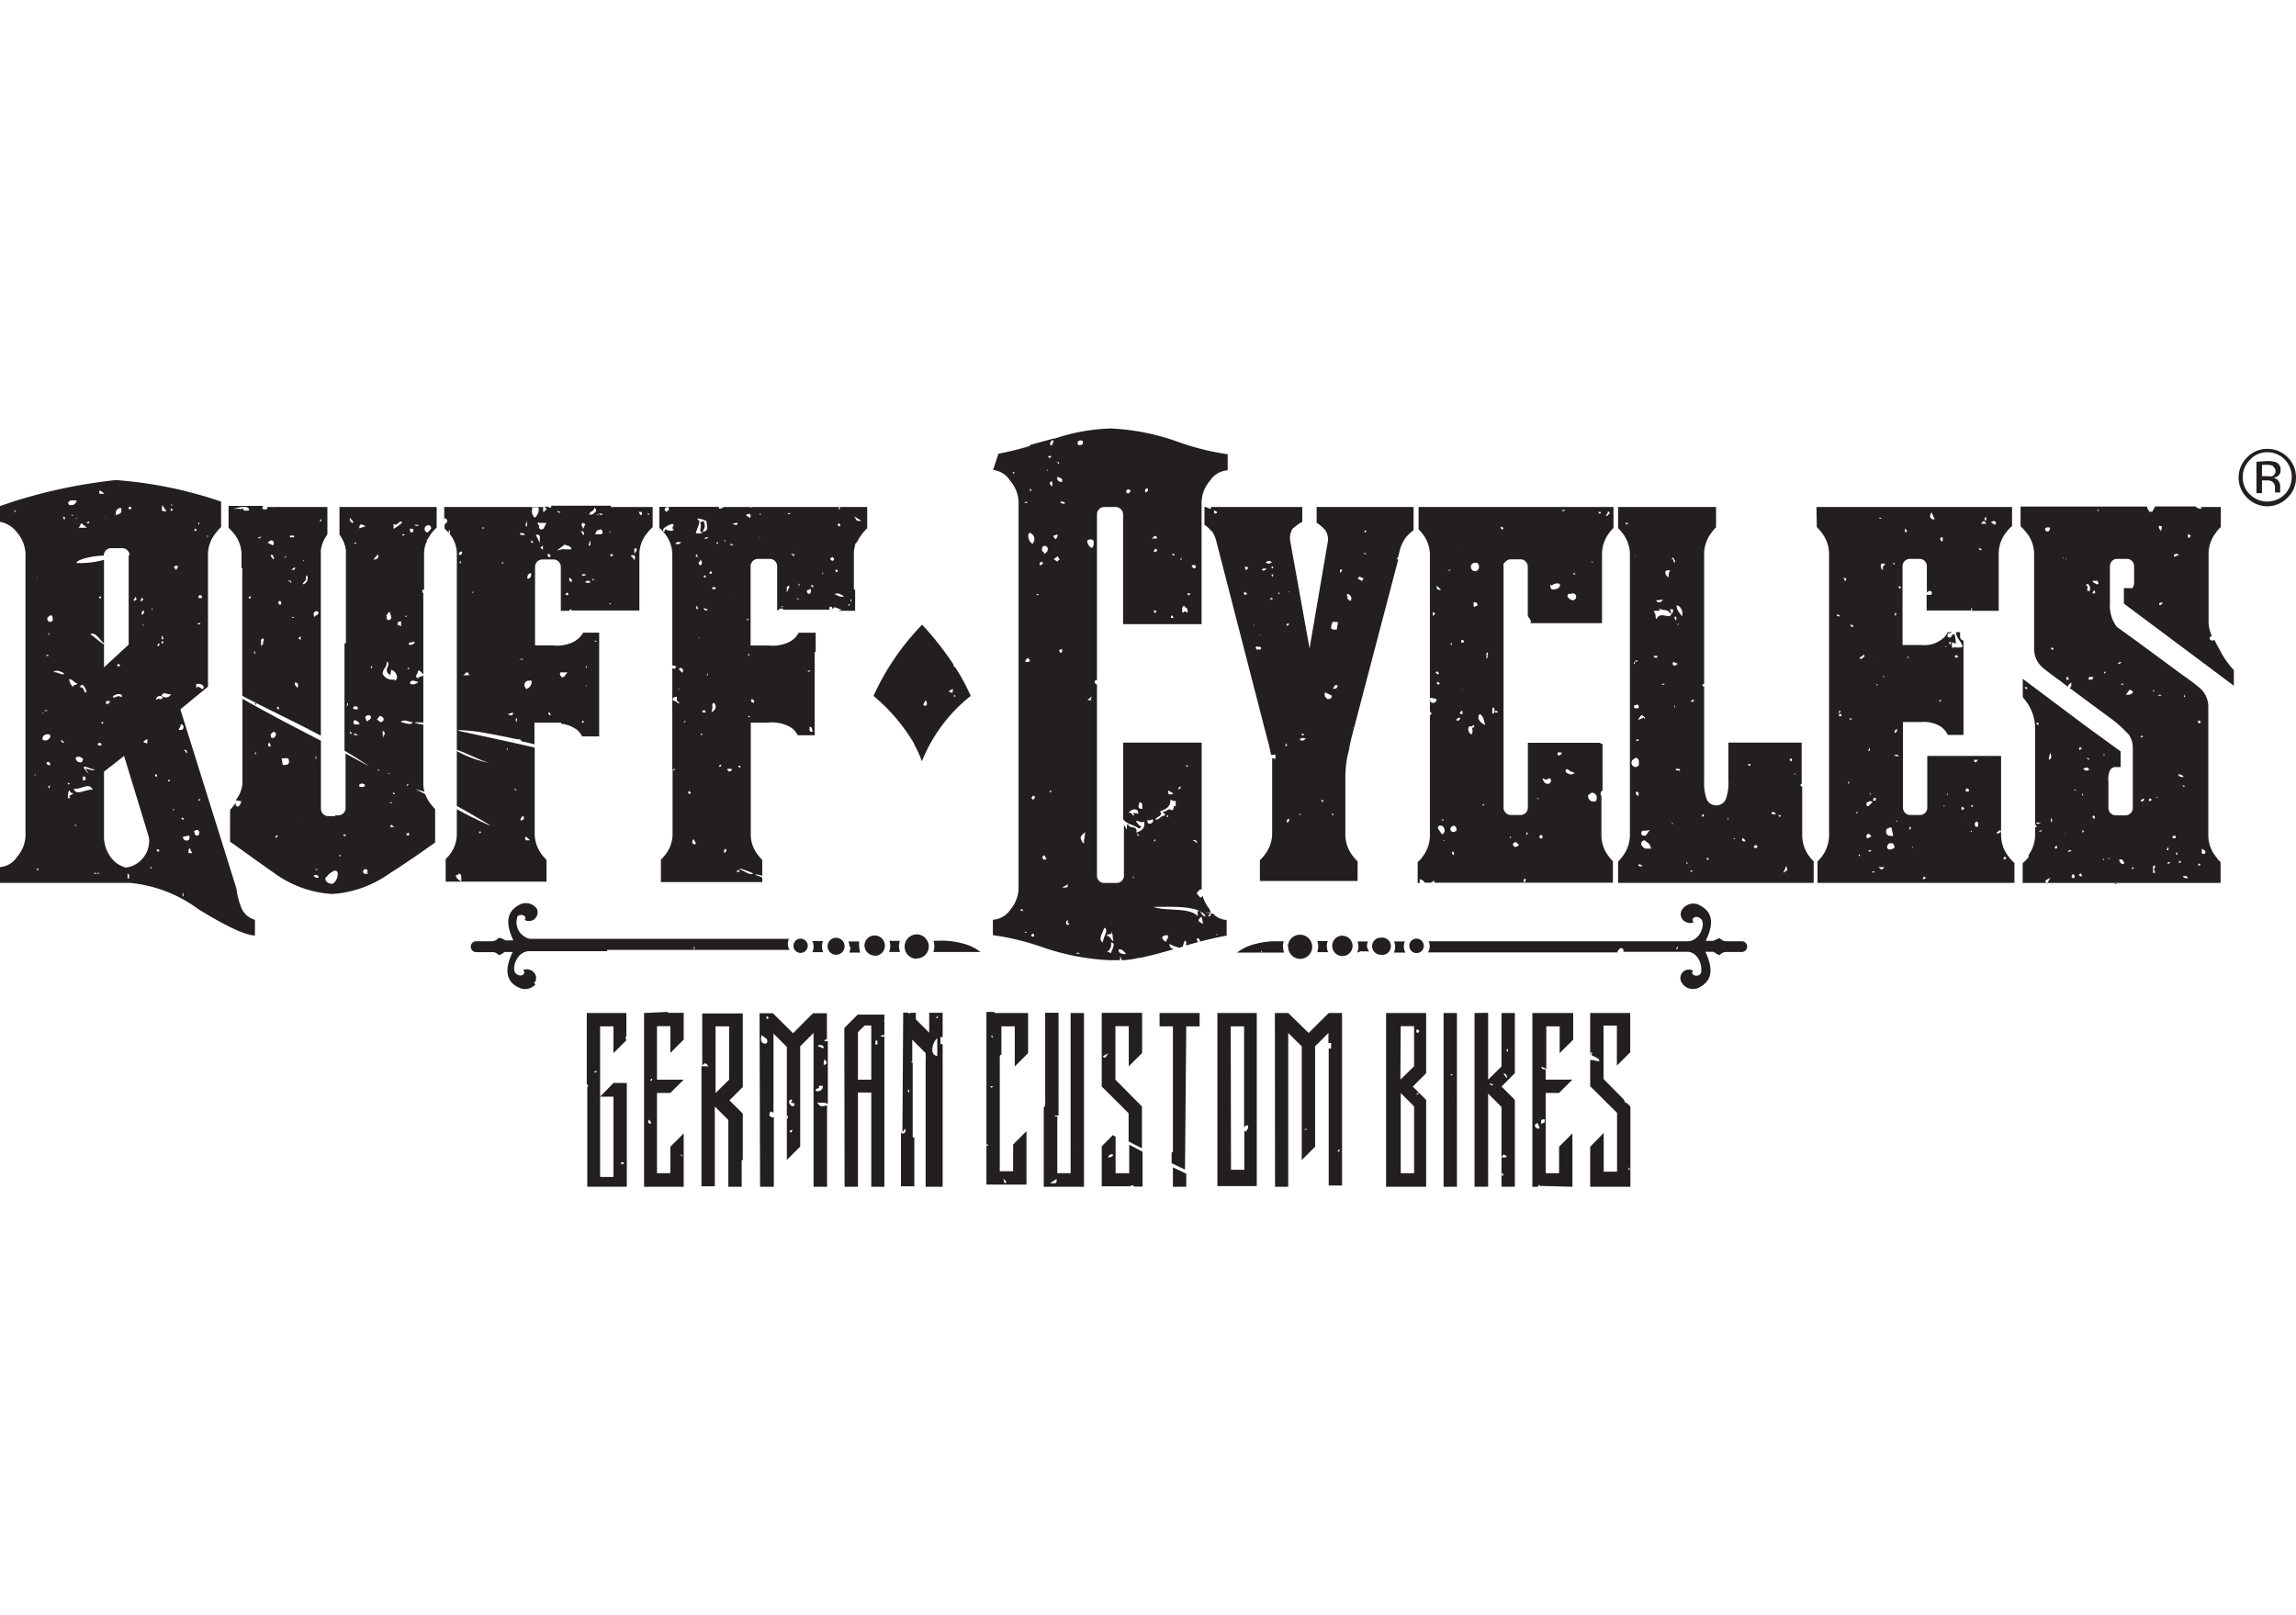
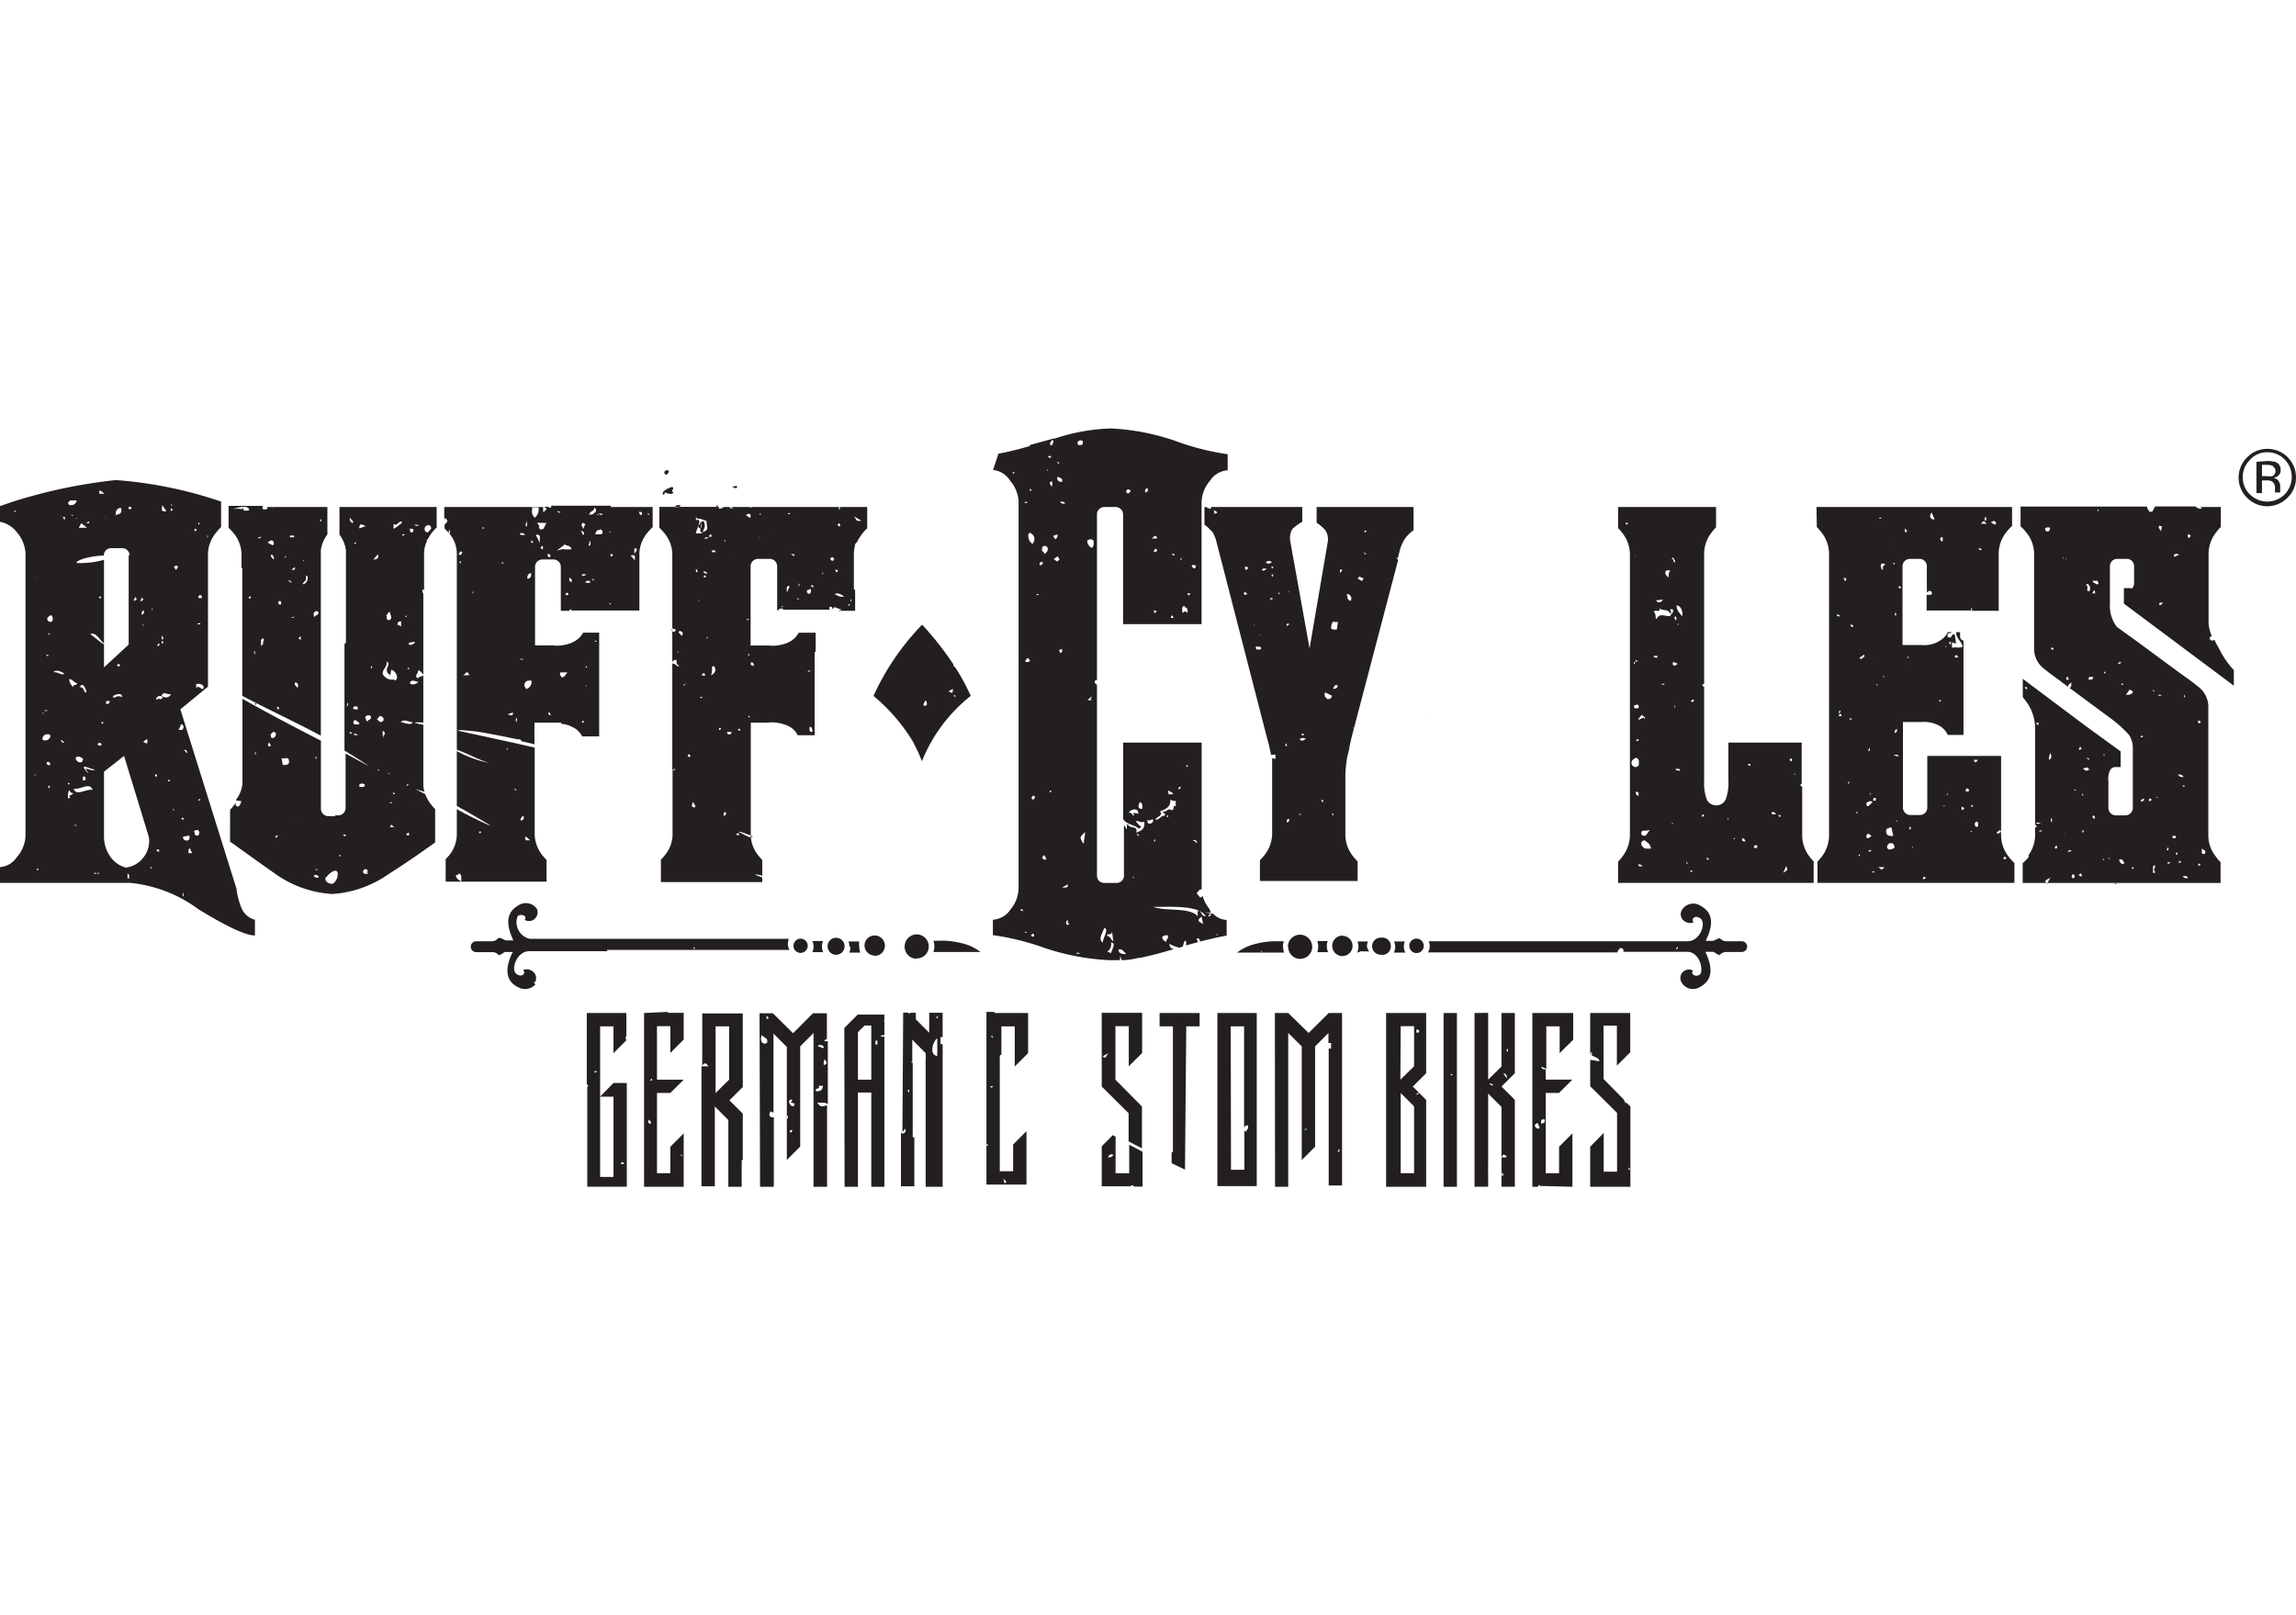
<svg xmlns="http://www.w3.org/2000/svg" viewBox="0 0 270 190">
  <clipPath id="a">
    <path d="m0 50.4h270v89.19h-270z" />
  </clipPath>
  <g clip-path="url(#a)" fill="#231f20">
    <path d="m139.5 120.73h1.57v-1.57h-4.71v1.57h1.57v14.65.15h-.15v1.3l1.57.75z" />
    <path d="m129.56 127.81 3.16 3.14v3.31c.52.27 1 .55 1.57.81v-4.91l-3.12-3.16v-6.29h1.57v4.72l1.57-1.57v-4.72h-4.75zm.8-3.93-.13.16c-.16.26-.22.37-.31.37s-.13 0-.22-.18z" />
-     <path d="m122.87 129.84a.33.33 0 0 1 0 .24.22.22 0 0 1 -.13.19v9.33h4.73v-20.44h-1.57v18.84h-1.57v-6.67h-.2l-.15-.11h.5v-2.46a.2.2 0 0 1 0-.11v-9.52h-1.57v.63 10h.09m3.36 5.23h.22a.2.2 0 0 1 -.15 0v.01zm-2.62 1.77a.89.89 0 0 1 0 .23s0 .09-.13.11h.13a.49.49 0 0 1 0-.17.12.12 0 0 1 .11-.11m.4 1.85v.13c0 .25 0 .38-.25.38h-.52z" />
    <path d="m150.86 111.37a2.06 2.06 0 0 1 .11-.65h-1.14a9.56 9.56 0 0 0 -2.26.33 5.78 5.78 0 0 0 -2.1 1h5.53a2.12 2.12 0 0 1 -.11-.66m-2.61.63v-.17l.13.09z" />
    <path d="m159.8 112a.54.54 0 0 1 .2-.09.15.15 0 0 1 .13 0h.87a2.08 2.08 0 0 1 -.25-.52 1.45 1.45 0 0 1 .12-.65h-1.23a2.36 2.36 0 0 1 .11.59 1.75 1.75 0 0 1 -.15.72z" />
    <path d="m162.41 112.31a1 1 0 0 0 1.14-.87 1 1 0 0 0 -.87-1.14.61.61 0 0 0 -.27 0h-.13a1 1 0 1 0 .16 2" />
    <path d="m164.07 111.37a1.6 1.6 0 0 1 -.15.68h1.35a1.51 1.51 0 0 1 -.18-.72 1.33 1.33 0 0 1 .12-.59h-1.27a1.91 1.91 0 0 1 .13.63" />
    <path d="m116 123.73v10.9h.19v.13h-.19v4.58h4.71v-6.28l-1.57 1.57v.77 2.37h-1.57v-13.32a.49.49 0 0 1 0-.17.22.22 0 0 1 .19-.22v-3.33h1.57v4.72l1.57-1.57v-4.72h-3.9l-.11-.13h-.89zm2 14.92.17.17a.34.34 0 0 1 .14.15v.18h-.2zm-1.33-16.71a.18.18 0 0 1 .13.11h-.15a.56.56 0 0 1 -.09-.19s.13-.09.15-.09m-.26 6h.33a.47.47 0 0 1 -.13.15.11.11 0 0 1 -.11 0z" />
    <path d="m143.16 139.52h4.63v-20.36h-4.63zm1.57-18.79h1.57v2 10.36a1.82 1.82 0 0 1 0-.33.35.35 0 0 1 .31-.37.2.2 0 0 1 .15 0 1 1 0 0 1 0 .35l-.19.26v.19l-.11-.15h-.13v4.56h-1.57z" />
    <path d="m156.18 112a1.82 1.82 0 0 1 -.15-.72 1.63 1.63 0 0 1 .11-.59h-1.23a2 2 0 0 1 .11.64 3 3 0 0 1 -.11.67z" />
    <path d="m149.94 139.6h1.55v-18.09l1.59 1.57v13.38l1.57-1.57v-11.81l1.57-1.57v1.18h.31v.65h-.28v9.24 6.87h1.57v-9.61a.29.29 0 0 1 0-.13v-.11-10.44h-1.57l-2.36 2.35-2.4-2.35h-1.57zm7.57-4.47v.33h-.24zm-3.88-2.37v.13h-.33z" />
-     <path d="m177.24 59.64h-10.42v2.61l.33.38a4.09 4.09 0 0 1 1 2.44v18.59l.13.18s.12.11 0 .17a.33.33 0 0 1 -.13.16v14.17a4.05 4.05 0 0 1 -.9 2.48 2.75 2.75 0 0 1 -.54.59v2.46h.24a.81.81 0 0 1 0-.22v-.24a1 1 0 0 1 .61.42h.72l.13-.09.26-.17v.26h21v-2.53a2.59 2.59 0 0 1 -.44-.5 4.06 4.06 0 0 1 -.91-2.47v-4.75h-.09v-.32a.39.39 0 0 1 .11-.22h.11v-5.54h-.19l-.11-.13h-8.48v7.63a.87.87 0 0 1 -.85.87h-1.14a.87.87 0 0 1 -.87-.87v-28.39a.6.6 0 0 1 0-.19v-.13l.17-.15a.9.9 0 0 1 .68-.35h1.15a.87.87 0 0 1 .85.87v5.8c.11.17.27.39.29.44a.29.29 0 0 1 0 .4h8.44v-8.23a4.12 4.12 0 0 1 .91-2.47 3.5 3.5 0 0 1 .44-.5v-2.46zm10.88 32.22h.09v.26-.24m-1.34 1.61a.75.75 0 0 1 .33-.25.66.66 0 0 1 .44.21.54.54 0 0 1 .13.42.47.47 0 0 1 -.15.39.28.28 0 0 1 -.22 0 .41.41 0 0 1 -.22 0 .64.64 0 0 1 -.42-.68v-.11m-2.66-2.86a.21.21 0 0 1 .2-.13.2.2 0 0 1 .16.09.9.9 0 0 0 .39.22.94.94 0 0 1 .32.15.86.86 0 0 1 -.43.15.85.85 0 0 1 -.59-.28.32.32 0 0 1 0-.3m-1.09-2h.59c0 .26-.18.3-.31.34h-.17v-.19a.48.48 0 0 1 0-.17.24.24 0 0 1 0-.12m-.44 13.81h.09m-1.33-10.62a.38.38 0 0 0 .3.13.75.75 0 0 0 .38-.13h.13a.41.41 0 0 1 -.06.57.27.27 0 0 1 -.1.06.38.38 0 0 1 -.21 0 .45.45 0 0 1 -.35-.22l-.16-.26v-.13zm-.44 6.8a.28.28 0 0 1 .2-.15c.15.11.17.19.15.26a.21.21 0 0 1 -.13.17.22.22 0 0 1 -.22-.11.2.2 0 0 1 0-.21m-.39-4.36.13-.11.21.15h-.13v-.1zm-1.15 4.04v-.1l.21.15-.26.15v-.11zm-.31 5.4h.24v.09l-.15.31a.11.11 0 0 1 -.11-.11v-.22m-1-5.28v.11-.19m-.29 1.22s.18-.28.31-.28a.63.63 0 0 1 .3.21l.13.15-.15.09a.43.43 0 0 1 -.26.13.4.4 0 0 1 -.28-.21.22.22 0 0 1 0-.22m-.39-.77h.13v.14h-.11l-.05-.14zm-3.91-32.22h.11c0 .09.15.18.15.29a.57.57 0 0 1 -.08.52.56.56 0 0 1 -.37.17.44.44 0 0 1 -.35-.17.5.5 0 0 1 -.13-.39c0-.16.11-.44.63-.44m-1.9-1.36h.3a.2.2 0 0 1 -.15 0h-.13zm-.24 15.31v.09a.17.17 0 0 1 0 .1v.09-.11m-.74-4.47h-.13v-.11l.15-.15zm-.17-8.84v.11h-.38zm-.9 29.41h.11v.09a.15.15 0 0 1 -.13 0l-.13-.13h.13m-.18-27a.53.53 0 0 1 -.25 0c-.16 0-.25-.11-.25-.35v-.13zm-.26 9.85-.11.13-.26-.24.09-.11h.15l.18.22zm-.69-7.24.26.17c0 .08-.1.16-.16.24h-.12zm.43 10.25a.41.41 0 0 1 -.37.45h-.08a.46.46 0 0 1 -.27-.13.66.66 0 0 1 0-.48l.83.18zm0-1.84.16-.21.23.22a.52.52 0 0 1 -.17.13zm.61 17.73-.15-.24-.28-.42a.38.38 0 0 1 0-.15v-.11a.9.9 0 0 1 .32-.09.42.42 0 0 1 .35.24.54.54 0 0 1 -.1.75h-.07zm.39.68-.17.13a.2.2 0 0 1 0-.11h.13zm1.07 1.76h-.1s-.14-.09-.14-.17v-.2h.09a.13.13 0 0 1 .13.13v.2m.24-2.8a.47.47 0 0 1 -.33.14h-.1a.39.39 0 0 1 -.2-.2.34.34 0 0 1 0-.28.51.51 0 0 1 .33-.24.3.3 0 0 1 .33.26.59.59 0 0 1 0 .37m.22-12.54v.09-.15zm.27-.71-.24.26h-.13l-.12-.13.12-.11.17-.11h.13zm.26-.52h-.15l-.28-.13h.11l.15-.24a.15.15 0 0 1 .13 0zm0-3v.09h-.06zm-.15-5.4a.11.11 0 0 1 0-.11.31.31 0 0 1 0-.19.17.17 0 0 1 .14 0 .13.13 0 0 1 .15.11v.15zm.53-14.39.11.14zm.7 24.38a1 1 0 0 1 0 .8.63.63 0 0 1 -.38-.8.61.61 0 0 1 .07-.14c.22 0 .44 0 .46-.17.28.11.11.37-.15.31m.22-14.18a.6.6 0 0 0 0-.19.34.34 0 0 1 0-.2.49.49 0 0 1 0-.17.19.19 0 0 1 .15 0 .3.3 0 0 1 .3.26c0 .11 0 .11-.15.18m.76 23.41a.14.14 0 0 1 0-.09h.15v.17zm-.36-10.7c.46.19.5.8.65 1.28-.44-.19-1.09-.7-.65-1.28m1-6.79-.2.31v-.17a.81.81 0 0 1 0-.22v-.26a.28.28 0 0 1 .16-.14.48.48 0 0 1 0 .29.56.56 0 0 1 -.11.2m.65 6.78v-.17a1.31 1.31 0 0 1 0-.28.34.34 0 0 1 0-.2v-.15l.24.13v.17a1.4 1.4 0 0 1 0 .29s0 .12-.18.13m.57-.11h-.31v-.18h.2l.13.15zm.46-21.59-.16-.13.2-.15.15.18a.2.2 0 0 1 -.15.19m12.37-1.84.09-.28h.15c0 .13.11.19 0 .24l-.26.26s-.14 0-.14-.11zm-.87-.26h.1v.19h-.23v-.19zm-1 5.82.28.11h-.24zm-2.13 1.41a.19.19 0 0 1 .15 0 .15.15 0 0 1 .13.11h-.28v-.13m-.41 2.44h.15a.4.4 0 1 1 .2.74.7.7 0 0 1 -.48-.26.39.39 0 0 1 -.13-.32.26.26 0 0 1 .26-.18m-.89-9.79.24-.11h.13l-.27.22-.13-.11-.11-.15zm-1.22 8.83a.86.86 0 0 1 .54-.24.45.45 0 0 1 .28 0 .54.54 0 0 1 .15.15v.14a.74.74 0 0 1 -.65.39.58.58 0 0 1 -.32 0 .37.37 0 0 1 -.14-.29.24.24 0 0 1 0-.26" />
    <path d="m165.73 111.26a.85.85 0 1 0 .85-.85.83.83 0 0 0 -.85.84" />
    <path d="m190.28 111.85a.59.59 0 0 1 .28-.32h.17a.57.57 0 0 1 .16.15.45.45 0 0 1 0 .28h7.6c1.49.11 1.84 2.29 1.42 2.66s-1.2 0-.81-.44a1 1 0 0 0 -1.4.44 1 1 0 0 0 0 .85 1.54 1.54 0 0 0 2.07.71l.18-.1c.9-.52 1.85-1.5.59-4.12h.87c.22 0 .52.37.83.37a1 1 0 0 1 .74-.35h1.85a.63.63 0 0 0 0-1.26h-1.83a1 1 0 0 1 -.74-.35c-.28 0-.67.3-.83.3h-.85c1.31-2.63.31-3.61-.59-4.12a1.57 1.57 0 0 0 -2.18.45s-.05.09-.08.14a1 1 0 0 0 .59 1.34 1 1 0 0 0 .85 0c-.38-.35.17-.94.82-.42s0 2.53-1.43 2.66h-30.56a1.31 1.31 0 0 1 .13.59 1.34 1.34 0 0 1 -.21.72h22.3a.29.29 0 0 1 0-.13m7-.59s.13.09.1.16l-.1.19h-.11v-.09l.15-.19" />
    <path d="m27.05 99c1.84 1.3 3.6 2.59 5.41 3.85a12.85 12.85 0 0 0 6.63 2.31 13 13 0 0 0 6.65-2.37c1.72-1.09 3.53-2.33 5.43-3.69v-3.93a3.39 3.39 0 0 1 -.4-.45 4.35 4.35 0 0 1 -.77-1.31l-1.15-.59 1.07.31a2.89 2.89 0 0 1 -.14-.88v-7l-.47-.09c-1.34-.28.32-.17.47-.17v-5.62c0 .28-.58.13-.61.44-.54-.33 0-.46 0-.94.31 0 .4.3.61.46v-9.7a.17.17 0 0 1 0 .1h-.1a.38.38 0 0 1 0-.15.19.19 0 0 1 0-.15v-.09h.1s.09.11.09.15v-4.42a3.51 3.51 0 0 1 .33-1.42v-.2h.09a6.31 6.31 0 0 1 .52-.82 4.15 4.15 0 0 1 .54-.57v-2.42h-11.43v3.25a3.93 3.93 0 0 1 .76 1.85v10.71.17s-.11.09-.17.09v12.58c1 .61 2 1.22 2.9 1.85l-2.77-1.5v6.42a.87.87 0 0 1 -.87.85h-.35v.09h-.16a1.7 1.7 0 0 1 -.45 0h-.2a.87.87 0 0 1 -.87-.85v-6.49-1.53c-3.1-1.59-6.26-3.25-9.23-4.93v10a3.75 3.75 0 0 1 -.8 1.94l.68.11-.09.24a1.51 1.51 0 0 1 -.15.28.27.27 0 0 1 -.22.11.72.72 0 0 1 -.22-.17v-.28a4.73 4.73 0 0 1 -.28.39 3.67 3.67 0 0 1 -.37.43zm23.26-39v.11m0 1.66c.16 0 .36 0 .4.41l-.29.33-.1.11a.37.37 0 0 1 -.38-.44.41.41 0 0 1 .4-.39m-5.91 28.83v-.09h.15v.15zm.68-4.16v.36l-.11-.36v-.46h.1s.13.11.13.18a.57.57 0 0 1 0 .26m.62 8.11v-.09a.1.1 0 0 1 .1-.1h.14s0 .12-.11.12h-.13zm-.22-3.47v-.11h.22v.03h-.09zm.58 6.2a.25.25 0 0 1 -.17 0 .25.25 0 0 1 -.17 0l.13-.28.41.35zm.24-3.89a.45.45 0 0 1 -.23 0v-.17l.21.09v.15m.33-20a.31.31 0 0 1 0-.19c.09-.11.17-.17.26-.17h.15v.28a.49.49 0 0 0 0 .17v.13l-.54-.26m1.27 24.84v.12h.1l-.24-.23.21-.18c.09 0 .14 0 .14.11v.18m-.27-5.83a.2.2 0 0 1 0-.11l.16-.13a.33.33 0 0 1 0 .14l-.11.12zm-.71-7.47c.32-.46 1 0 1.43 0-.3.45-1 0-1.43 0m1.76 9.59a.11.11 0 0 1 .11.11v.24-.31zm.31-14.33c-.22.22-.7.42-1 .16.1-.53.61-.24 1-.16m-.35-18.48h.15a.31.31 0 0 1 .19 0v.11a.34.34 0 0 1 -.2 0 .24.24 0 0 1 -.12 0l-.16-.15zm-.68.46a.28.28 0 0 1 .18 0c.17 0 .23 0 .24.1a.18.18 0 0 1 0 .2l-.13.13h-.12a.35.35 0 0 1 -.12-.19.33.33 0 0 1 0-.14m.52 13.17v.23h-.09l-.26.16h-.17c-.14 0-.16-.16-.16-.24zm-.74 3.2v-.19l.11.1v.13a.33.33 0 0 1 -.14 0 .28.28 0 0 1 -.13 0zm-.24-6.1h-.09v-.13h.19zm-.36-9.57h-.09v-.15h.35zm-.85-1.27a1.08 1.08 0 0 0 .32-.24s.15-.13.24-.13a.15.15 0 0 1 .13 0 .22.22 0 0 1 0 .16 1.25 1.25 0 0 1 -.19.17h-.05a1.34 1.34 0 0 1 -.42.33l-.21.15h-.09v-.52zm-1.14 10.71.18-.26.21-.25.11.31a1.81 1.81 0 0 1 .09.31.3.3 0 0 1 -.2.37.34.34 0 0 1 -.2 0 .32.32 0 0 1 -.1-.42m0 5.34c.48.24-.13.68 0 1.11s.28.24.32.46.18-.41.18-.63c.58.15.93 1 .48 1.27-.18 0-.09-.16 0-.16a1.22 1.22 0 0 1 -1.48-.63c0-.61.54-.74.46-1.42m-.66 6.43a.37.37 0 0 1 .31.31.27.27 0 0 1 -.09.24.36.36 0 0 1 -.26.11.61.61 0 0 1 -.24-.15l-.2-.18.16-.13a.89.89 0 0 1 .23-.28zm-.35-19.09v.11a.36.36 0 0 1 0 .32.51.51 0 0 1 -.37.2h-.17zm-2.2-3.06c0-.3.09-.43.24-.43a1 1 0 0 1 .44.19h.13l-.83.27zm-.57 1.7h.2v.11h-.22v-.1zm-.68 2.86v.09a.2.2 0 0 1 0 .11zm-.17 16.32a1.4 1.4 0 0 1 0-.29h.09v.29h-.09c-.09 0-.15 0-.15-.09m.55 3.4-.14-.13.13-.1.22.23zm.15-24.85a.4.4 0 0 1 -.22-.22.44.44 0 0 1 0-.32l.13.15.2.22a.18.18 0 0 1 0 .22h-.11m.3 21.58h.22a.25.25 0 0 1 .17.11v.24h-.39l-.19-.15zm.32 3.37a.15.15 0 0 1 -.13 0 .28.28 0 0 1 -.22 0v-.18h.09l.39.17zm.21-1.25h-.21a.34.34 0 0 1 -.2 0 .24.24 0 0 1 -.21-.09.34.34 0 0 1 0-.28.23.23 0 0 1 .21-.13 1.59 1.59 0 0 1 .27.18l.22.19zm1.1-.5-.14.18a.8.8 0 0 0 -.13-.22c0-.11-.17-.26 0-.43a.31.31 0 0 1 .22-.09.41.41 0 0 1 .22 0 .37.37 0 0 1 .15.2.45.45 0 0 1 -.19.33m.19-6.2v-.11h.09s.11 0 0 .13v.12h-.11zm-.48 24.12.15.19h-.34a.38.38 0 0 1 -.24-.13.33.33 0 0 1 0-.24.43.43 0 0 1 .26-.2.69.69 0 0 1 .28.2m-.82-10.23a.28.28 0 0 1 .22 0 .37.37 0 0 1 .26.15l-.11.22h-.52a.34.34 0 0 1 0-.31m-1.94 6 .15-.13.17.13v.09h-.22zm-.48 2.33h.13l.11.13h-.21zm-1.55 2.7a2.08 2.08 0 0 1 1-.85h.22s.19.16.17.24v.14a1.37 1.37 0 0 1 -.55 1.13.39.39 0 0 1 -.26 0 .59.59 0 0 1 -.37-.13.54.54 0 0 1 -.22-.7m-1-.78h-.11a.14.14 0 0 1 -.09 0v-.09h.22zm-.2-13.13v-.2a.1.1 0 0 1 .1.11v.15h-.1zm-.16 13.72h.2a.38.38 0 0 1 .32.21v.09a.45.45 0 0 1 -.28 0 .31.31 0 0 1 -.22-.11l-.13-.11h.16m-2.31-6.19a.24.24 0 0 1 .15-.09.15.15 0 0 1 .13 0h-.18zm-1.44-7.61h.21a1.21 1.21 0 0 1 .38 0c.13 0 .15.41.15.41a.34.34 0 0 1 -.09.25.63.63 0 0 1 -.42.12h-.23l-.13-.78zm-.85 9.38v-.27h.34zm-.4-12.36.11-.12h.13a.32.32 0 0 1 .17.11.47.47 0 0 1 0 .33.42.42 0 0 1 -.26.26h-.22a.82.82 0 0 1 -.1-.37.41.41 0 0 1 .17-.22m-.37 1.14a.72.72 0 0 1 .17.22.33.33 0 0 1 0 .24h-.1a.26.26 0 0 1 -.16-.09.28.28 0 0 1 0-.22.24.24 0 0 1 .11-.13m-1.65 1.13v-.1l.11.19-.11.24v-.09a.49.49 0 0 1 0-.17v-.15" />
    <path d="m142.25 59.79h-.15l-.27-.15h-.19v2.09a2.93 2.93 0 0 1 .72.64l.17.13a3.9 3.9 0 0 1 .46 1l6 23.28a17.9 17.9 0 0 1 .47 2h.37a.15.15 0 0 1 .16 0v.48a1.38 1.38 0 0 1 -.39-.09v8.94a4.11 4.11 0 0 1 -.9 2.47 3.78 3.78 0 0 1 -.54.59v2.46h11.49v-2.31a5 5 0 0 1 -.53-.59 4.06 4.06 0 0 1 -.91-2.47v-6.64a13.17 13.17 0 0 1 .24-2.66c.1-.35.17-.7.24-1v-.11l.22-1 5.51-21-.22-.21h.18l.17-.66a4.6 4.6 0 0 1 .76-1.74 5.11 5.11 0 0 1 .92-.88v-2.72h-11.4v1.85a5 5 0 0 1 1 .85 1.94 1.94 0 0 1 .32 1.35l-2.15 12.58-2.29-12.71a2.12 2.12 0 0 1 .28-1.35 5.52 5.52 0 0 1 1.15-.83v-1.74h-10.72s0 .24-.17.24m18.48 2.61-.26.16v-.28zm-.43 2.51h.11l.32.18h-.15a.21.21 0 0 1 -.19-.15.33.33 0 0 1 0-.14m-.64 3.11c0-.09 0-.15.14-.15a.94.94 0 0 1 .32.15h.15l-.19.35-.53-.3zm-.56 17.57a.14.14 0 0 0 0 .09h-.13m-2.2 10.14-.14.11-.13-.2h.11zm0-14.78h-.11l.23-.42h.31a.34.34 0 0 1 -.25.4m1.28-11a.36.36 0 0 1 .16-.11h.13l.11.11a.46.46 0 0 1 .17.24.55.55 0 0 1 0 .31c0 .11 0 .11-.15.11a.51.51 0 0 1 -.26-.26.47.47 0 0 1 0-.33m-.91-3.07h.24v.15l-.23.24v-.11-.15m-.09-.5v-.11m-.83 6.65a.86.86 0 0 1 .39 0h.29l-.14.89h-.2a.74.74 0 0 1 -.44-.11.34.34 0 0 1 0-.28s0-.31.13-.39m-.91 8.2h.11l.72.34a.35.35 0 0 1 -.33.4.34.34 0 0 1 -.2 0 1.43 1.43 0 0 1 -.3-.35.43.43 0 0 0 0-.16zm-.41 12.57.28.13a1.56 1.56 0 0 1 -.16.2zm-3.93 2.69h-.11v-.18a.24.24 0 0 1 .24-.24c0 .11.11.2 0 .26s0 .11-.17.16m-.28-9 .13-.34.11.34zm1.88-1.42h.32v.11a.43.43 0 0 1 -.12.11zm-.18.7a.35.35 0 0 1 .31-.2h.2l.3.09h-.11l-.13.11-.2.11a.39.39 0 0 1 -.28-.11zm0 8.81a.17.17 0 0 1 .13-.15.49.49 0 0 0 0 .17h-.35zm-1-1.85h.18v-.11zm-.2-3.32h-.1m0-21.14s.09 0 .09.13v.21-.13m-.33 3.69.28-.11v.19l-.24.13zm0 6.39v.13zm-.94-10.1h.11v.17s0 0-.11 0zm-.8.76-.18.13v-.12l.16-.18.21.15zm.13-2.7v.11l-.13-.17v-.14h.17a1.77 1.77 0 0 1 0 .2m0-1.2v.28h-.17v-.23c.1 0 .13 0 .15.11m-.83-.55a.46.46 0 0 1 .35-.2.64.64 0 0 1 .35.14.58.58 0 0 1 -.37.17.66.66 0 0 1 -.35-.11zm-.46.85c0-.09.11-.13.17-.15h.4l-.18.15-.15.09h-.13zm-.26 7.72v-.11h.09m-.23 1.46h.26a.32.32 0 0 1 0 .3h-.5l-.11-.23a.3.3 0 0 1 .22-.14m-.4-2.52h.11l-.13.12zm-.47 5.12v-.09m-.69-11.88h.26l.22.11a1 1 0 0 1 -.16.24h-.17a.24.24 0 0 1 0-.26m0 2.92.22.19-.15.09h-.14s-.11 0-.13-.09a.64.64 0 0 1 .13-.26m-3.66-9.6.39.22c0 .09 0 .15-.13.17a.34.34 0 0 1 -.2 0v-.19" />
    <path d="m213.65 62a5.78 5.78 0 0 1 .52.59 4.13 4.13 0 0 1 .92 2.44v33.3a4.2 4.2 0 0 1 -.88 2.47 6.17 6.17 0 0 1 -.48.54v2.51h23.16v-2.33a5.64 5.64 0 0 1 -.66-.72 4.12 4.12 0 0 1 -.91-2.47v-.48l-.38.22h-.1v-.19l.24-.16.11-.1.13.21v-8.91h-8.68v6.08a.87.87 0 0 1 -.85.87h-1.14a.87.87 0 0 1 -.87-.87v-6.37-3.7h2.22a3.7 3.7 0 0 1 2 .41 2.31 2.31 0 0 1 1.05 1.11h1.85v-11.09c-.56-.16-.35-.61-.41-1h-.46c0 .77.61 1 .77 1.7-.44.24-.64 0-1.25.14 0-.22 0-.44-.17-.48 0-.38.54 0 .63 0a7.18 7.18 0 0 0 -.15-1.09c-.5-.12-.2.54-.79.32-.24-.61.33-.37.46-.59h-.48a2.13 2.13 0 0 1 -.78.9 3.36 3.36 0 0 1 -2.32.61h-2.22v-2.87-6.39a.87.87 0 0 1 .87-.87h1.14a.86.86 0 0 1 .85.87v3.08a.84.84 0 0 1 .28-.18.31.31 0 0 1 .3.14.89.89 0 0 1 0 .23.27.27 0 0 1 -.12.09h-.49v1.84h5.24a.2.2 0 0 1 0-.11v-.16h.09a.43.43 0 0 1 0 .16.2.2 0 0 1 0 .15h3.15v-6.78a4 4 0 0 1 .9-2.47 4.58 4.58 0 0 1 .67-.72v-2.24h-23zm22 38.8h.14a.15.15 0 0 1 .13.13s0 .13-.11.13h-.2zm-4.4-4.51a.15.15 0 0 1 -.13 0h-.12a.11.11 0 0 1 .11 0zm1.37.68a.61.61 0 0 1 0 .19.46.46 0 0 1 -.21.13.34.34 0 0 1 -.16-.21.42.42 0 0 1 0-.27s.11-.17.18-.17a.5.5 0 0 1 .19.13v.23zm-.43-7.59h.44l-.18.17a.12.12 0 0 1 -.13.11.2.2 0 0 1 -.17-.13v-.09a.14.14 0 0 1 .13-.13m-.4 5.39h.12v.19h-.2v-.11zm0 3.14h-.13v-.09a.28.28 0 0 1 .13 0m-.67-4.99h.17s.13 0 .13.11a.28.28 0 0 1 0 .22.26.26 0 0 1 -.21 0 .17.17 0 0 1 -.14 0v-.09zm-.55 2.14h.09l.26.17-.22.22a.11.11 0 0 1 -.11-.11.14.14 0 0 1 0-.15m-1.63-1.73v.15l-.11.09v-.09zm-.33 1.49-.15.1v-.15zm-2.48 8.34a.2.2 0 0 1 .11 0l.11.2-.33.11v-.15m-1.2-3.6a.21.21 0 0 1 0 .11.19.19 0 0 1 0-.26zm-.42-2.46h.09l.16.17-.24.22v-.17a.26.26 0 0 1 .11-.14m5.2-20.07.22-.22.24.26-.24.09zm-.41-1.71h.15v.24h-.28l-.09-.12v-.11zm-.61.42.09.17h-.11v-.1zm-.65 6.32.11.16-.22.13v-.09m-3.42-4.27v.15a.29.29 0 0 1 0-.13l.12.11m-.43-1.07h.13v.11h-.22zm9.83-15.89a.29.29 0 0 0 .13 0 .26.26 0 0 1 .16-.09.34.34 0 0 1 .28.2.41.41 0 0 1 -.11.24.68.68 0 0 1 -.24-.12l-.2-.13zm-.85-.37.26-.22v.22a.37.37 0 0 1 0 .21.25.25 0 0 1 -.17 0v-.67zm-.37.67c.15-.24.22-.35.35-.35s.19.11.31.29h-.79zm-.2 2.84h.14a.52.52 0 0 1 .17.12l-.2.11-.21-.28zm-4.56-1.21a.36.36 0 0 1 .27-.12v.12a.41.41 0 0 1 0 .22.22.22 0 0 1 0 .16h-.09a.57.57 0 0 1 -.15-.16.3.3 0 0 1 0-.26m-1-2.87.3.69a.37.37 0 0 1 -.21 0c-.12 0-.22-.11-.29-.2a.66.66 0 0 1 .15-.6m-1-.35v.11zm-2.15 2.44v-.22l.13.15s.1 0 .1.13a.43.43 0 0 1 0 .16h-.1s-.13 0-.13-.11v-.18m-4 37.94a.37.37 0 0 1 -.19-.11h-.15c.11-.09.17-.15.24-.15a.35.35 0 0 1 .21.1h-.24zm.33 2.39h-.15v-.13h.15a.17.17 0 0 1 .11.11zm.2-8.45h-.24a.22.22 0 0 1 0-.16.18.18 0 0 1 .19-.17h.11v.28zm.15-13.45v-.23a.48.48 0 0 1 .17 0l-.21.22zm.81 21.36c0 .11-.13.17-.2.17s-.13 0-.26-.15l-.17-.11h.78zm1.22-2.36a.53.53 0 0 1 -.39.18.49.49 0 0 1 -.24 0 .36.36 0 0 1 -.16-.22.46.46 0 0 1 .14-.39.63.63 0 0 1 .12-.11h.35a.42.42 0 0 1 .22.31.39.39 0 0 1 0 .3m.31-3.16h-.06v-.15l.15.13zm.26-27.69.24.09a.62.62 0 0 1 -.11.17s-.17 0-.17-.11v-.1m-.14 19.84c.11 0 .13 0 .14.11h-.28l-.32-.17h.5m-.44-16.78h.15c0 .13.13.2.11.27s0 .11-.16.15v-.28c0-.09 0 0 .14-.11m0 13.79a.13.13 0 0 1 .13.09 1.75 1.75 0 0 1 -.18.29h-.13v-.09a.41.41 0 0 1 .35-.39m-.59-21.72a.2.2 0 0 1 0 .11zm0 2.22h.16l.13.11-.14.09v-.09zm-.56 31.27a.54.54 0 0 1 .42-.16l.22 1h-.27c-.35 0-.54-.17-.56-.44a.54.54 0 0 1 .13-.46m-.4-18v.22h-.12zm-.12-12.8v.37h-.16v-.14a.62.62 0 0 1 -.09-.37.26.26 0 0 1 .25-.21.56.56 0 0 1 .28.1zm-.42-5.73h.24v.1h-.24zm-.26 16.79a.29.29 0 0 1 0 .13.2.2 0 0 1 0-.11zm-.87 10.2v.11a.54.54 0 0 1 0 .18v.15h-.18zm0 5.43v-.09s.13.13.13.18a.25.25 0 0 1 0 .17v.09-.17zm-.24 1.05a.48.48 0 0 1 .3-.13.75.75 0 0 1 .29.09l-.5.49h-.11s-.11 0-.11-.1v-.33m0 3.84a.83.83 0 0 1 .21-.16.21.21 0 0 1 .16.11l.22.16-.2.13a.7.7 0 0 1 -.24.13.21.21 0 0 1 -.17-.11zm-.59-21 .21-.18h.12a.22.22 0 0 1 0 .16 1 1 0 0 1 -.29.24l-.15.1-.13-.22zm-.37 23.28h.13s.13.13 0 .19h-.09v-.1-.16zm-.24-5h.13v.15h-.15c0-.09 0-.13.11-.15m-.7-22h.11l.15.1v.11h-.22a.2.2 0 0 1 -.11-.19.11.11 0 0 1 .09-.11m-.09 11.09h.15l-.11.18-.23-.15zm-.2 7.57v.17l-.13-.19.25-.17zm-.7-24.08h.37v.15.15h-.2v-.19zm-.39 16h.13c.09 0 .09 0 .09.14v.11h-.18a.11.11 0 0 1 -.11 0v-.31a1.13 1.13 0 0 1 0-.26l.13-.11c0 .09.11.15 0 .2l-.19.26zm-.26-11.72.26.1v.12h-.18a.33.33 0 0 1 -.15-.11v-.09zm-.13 30.52v.11a.2.2 0 0 0 0-.11z" />
    <path d="m253.1 60.19h-.34a5.17 5.17 0 0 1 -.27-.46v-.14h-14.88v2.32a5.06 5.06 0 0 1 .67.72 4 4 0 0 1 .92 2.44v11.29a2.91 2.91 0 0 0 1 2.16c.13.13.79.65 2 1.52l1 .77v-.2l.2-.19.18-.14v.13c0 .31 0 .44-.24.49l4.62 3.42a14.51 14.51 0 0 1 2.39 2.11 2.79 2.79 0 0 1 .46 1.59v3.88 3.16a.88.88 0 0 1 -.85.85h-1.17a.88.88 0 0 1 -.85-.85v-3.16a2.31 2.31 0 0 1 .21-1.32.7.7 0 0 1 .55-.35h.68v-1.84l-4.12-3-7.39-5.54v2.15l.34.43a5.44 5.44 0 0 1 1.11 3.1v11.4l.22.37h-.22v1a4.12 4.12 0 0 1 -.76 2.27v.09.15a4 4 0 0 1 -.7.72v2.33h23.27v-2.44a3.54 3.54 0 0 1 -.53-.63 4 4 0 0 1 -.91-2.45v-15.18a2.93 2.93 0 0 0 -.92-2.16 23.87 23.87 0 0 0 -2-1.52l-5.77-4.25-2.07-1.49a4.12 4.12 0 0 1 -.81-2.77v-.3-4.06a.85.85 0 0 1 .83-.87h1.16a.85.85 0 0 1 .85.85v2a.75.75 0 0 1 -.16.5v.09a.73.73 0 0 1 -.36 0h-.68v1.82l12.93 9.66v-1.84a9.92 9.92 0 0 1 -1.69-2.44c-.24-.41-.43-.78-.6-1.13l-.12.09h-.19a.27.27 0 0 1 -.22-.16.2.2 0 0 1 0-.21l.22-.18a4.51 4.51 0 0 1 -.37-1.53v-8.19a4.06 4.06 0 0 1 .91-2.47 3.1 3.1 0 0 1 .53-.61v-2.35h-2.4l.2.19h-.25c-.12 0-.23 0-.54-.26h-4.73zm-13.79 3.15h-.11v-.12.12zm1.72-1.02s-.09.2-.18.2a.39.39 0 0 1 -.32-.13.3.3 0 0 1 0-.26l.13-.09h.39a.26.26 0 0 1 0 .21m.32 14.15h-.15a.74.74 0 0 1 0-.21h.22a.25.25 0 0 1 0 .24m1.13-10.69v-.15l.51.2h-.08c-.13 0-.2-.13-.25-.26m.49 14.38-.24.09v-.13a.38.38 0 0 1 0-.15l.13-.15.18.37zm-4.84 1.14h-.18l-.13-.22h.26zm6.17 6.84a.11.11 0 0 1 .11 0l.13.2-.31.13a.19.19 0 0 1 0-.15m-4.95-3.07c.1 0 .17 0 .17.13a.25.25 0 0 1 0 .17l-.28-.17zm0 11.92-.14-.15h.59l-.26.11zm.5.88h-.16a.11.11 0 0 1 -.11 0l.11-.11h.26zm.67 6.17c-.13-.13-.2-.2-.19-.31s.15-.19.43-.33l.16-.1zm.28-14.53c-.13-.22 0-.39 0-.57a2.08 2.08 0 0 0 .12-.32c.17.52.15.63-.24.91zm.37 7.26s-.15 0-.19-.09a.57.57 0 0 1 0-.26.24.24 0 0 1 .11-.13v.13a.43.43 0 0 1 0 .16.45.45 0 0 1 0 .23m.39 3h-.11l.24-.28c.09.09.11.13.11.19a.2.2 0 0 1 -.2.18m1.24-1.85h-.1v-.11.21h-.11zm.38 2.29-.16-.14c.13-.1.16-.13.24-.13a.28.28 0 0 1 .2.13h-.11a.48.48 0 0 1 -.17 0zm.47 3v.1l-.22-.24.16-.3c.13 0 .19.13.2.2a.21.21 0 0 1 0 .19m.17-10.22h-.12l-.13-.09h.13a.24.24 0 0 1 .12 0zm.61 10.07h-.13l-.11-.11v-.1l.2-.14.17.33zm.15-5.08v-.09-.26l.2.11zm.09-4.4h-.09a.2.2 0 0 1 0-.15v-.15a.67.67 0 0 1 .09.21v.15m.64-3.09a.47.47 0 0 1 -.25.11 1 1 0 0 1 -.32-.18h-.04v-.1l.37-.11a.46.46 0 0 1 .28.17.38.38 0 0 1 0 .15zm.1-1.31-.11.13-.24-.26zm.61 6.91-.13.15a.49.49 0 0 1 -.11-.21c0-.07 0-.13.14-.18a.61.61 0 0 1 .15.26.19.19 0 0 1 -.09.16m1.02-7.53.16-.13v.09a.29.29 0 0 1 0 .13l-.15-.15zm.14 12.35h-.14a.24.24 0 0 1 0-.12h.11v.2zm.74-.12h-.18l-.12-.13h.12l.12.18zm.74 2.88-.15.09-.11-.11h.13a.19.19 0 0 1 .15.09zm.91-2.42s-.13.15-.21.15a.56.56 0 0 1 -.4-.56h.18a.2.2 0 0 1 .11 0 1.1 1.1 0 0 1 .26.35zm9.23-1.59.13.09s.15.11.15.17a.28.28 0 0 1 -.15.29s-.24 0-.26-.13v-.51zm-.53-15.17.29.13-.14.22a.34.34 0 0 1 -.19-.09.81.81 0 0 1 0-.22m0 16.88.11-.09.19.15s-.1.09-.15.09h-.11zm-5.08.89v.13h-.22v-.76a.21.21 0 0 1 .13-.11h.09c0 .09.09.15 0 .2l-.11.26m.52-9.36v-.13.13h-.11m2.21 7.53v-.18a.21.21 0 0 1 .15.09v.09s0 .1-.09.1h-.11zm.5 1-.18.11v-.26h.26zm.83 1.85a.57.57 0 0 1 -.26 0 .34.34 0 0 1 -.29-.24h.3a.32.32 0 0 1 .29.22m-.37-10.73h-.18l-.11-.13h.24zm-.09-10.87.15.32h-.15zm-.7 9.43h.2a.59.59 0 0 1 .45.29.45.45 0 0 1 -.23 0 .5.5 0 0 1 -.44-.33zm-.65 7.22h.37v.28h-.35a.37.37 0 0 1 0-.21v-.13zm-.55 1.37h.07v.31h-.23zm0 1.84v-.14l.33.09-.37.17zm-.93-19.83.22.13h-.48l.17-.11zm-.2 12.14h-.23v-.1zm-.15-1.84v.15zm-.24-10.66h-.18l-.1-.22zm-.59 12.55.24.18-.28.2-.09-.16s0-.15.13-.15m-.7-.04v.24l-.24.13h-.1a.38.38 0 0 1 0-.15s0-.09.13-.11zm-.24-7.39c.09 0 .13.1.13.13l-.24.1a.14.14 0 0 1 0-.15s.13-.11.18-.11m-1.05 15.5v.19h-.21v-.11zm-.46-20.89.33.18a.2.2 0 0 1 0 .23.76.76 0 0 1 -.54.2h-.23zm-.71-.67v.1h-.27v-.13h.13a.33.33 0 0 1 .13.11m-.45-2.64h.15v.12l-.31.11a.12.12 0 0 1 0-.14m-1.11-2.85h-.11m-2.6-6.26c.22-.46.63.18.46.63-.61.26 0-.67-.46-.63m.74 11.08h-.41a.28.28 0 0 1 0-.13s0-.18.15-.18h.41zm.55-10.14a.14.14 0 0 1 -.15 0h-.35v-.09a1.18 1.18 0 0 1 .11-.19l.15-.09c0 .19.09.28 0 .35m.44-1.16a.23.23 0 0 1 -.16.13l-.32-.17-.2-.13v-.13h.59a.19.19 0 0 1 0 .15m0-8.29v-.26h.09v.16zm.83 19h-.09v-.09l.13-.11s.09.11 0 .17a.28.28 0 0 1 0 .13m9.77-16.47.3.21-.2.26s-.13 0-.13-.17a.23.23 0 0 1 0-.2m-1.48 2.23h.18l.26.11-.52.23h-.09a.38.38 0 0 1 0-.15c0-.09.11-.13.17-.13m-1.82-3.29a.28.28 0 0 1 .22 0 1 1 0 0 1 -.09.46v.13l-.13-.2a2.49 2.49 0 0 1 -.15-.28.21.21 0 0 1 .19-.2m-.13 9.07h.46a1.07 1.07 0 0 0 -.18.19s-.1.09-.15.09h-.13c0-.13 0-.2.13-.2" />
    <path d="m52.24 61.21a.37.37 0 0 1 .13-.28c.32.34.28.37 0 .72h-.09v.53a5.08 5.08 0 0 1 .5.54v-.35h.13v.39h-.07a3.68 3.68 0 0 1 .88 2.24v23.2c1.22.39 2.57 1.2 3.85 1.55a13.18 13.18 0 0 1 -3.85-1.4v6.46c1.35.72 2.64 1.52 3.85 2.22.22.19 0 0-.15 0-1.26-.57-2.48-1.16-3.7-1.85v3a4 4 0 0 1 -.94 2.48l-.37.4v2.65h11.86v-2.55l-.39-.43a4.15 4.15 0 0 1 -1-2.47v-10.32c-2.64-.61-5.39-1.2-8.35-1.84-2.07-.41 1.11-.13 1.85 0 1.46.25 3 .55 4.43.86h.28a.39.39 0 0 1 .24.23l1.52.36v-2.55h3.15v.14a3.46 3.46 0 0 1 1.33.39 2.35 2.35 0 0 1 1.13 1.09h2v-12.2h-1.88a2.75 2.75 0 0 1 -1.15 1.09 4.42 4.42 0 0 1 -2.4.41h-2.11v-9.24a.87.87 0 0 1 .87-.87h1.31a.87.87 0 0 1 .85.87v5.17h1s0-.15.11-.16h.13a.24.24 0 0 1 0 .12h8v-6.74a4 4 0 0 1 1-2.47 5.21 5.21 0 0 1 .56-.59v-2.37h-4.7a.41.41 0 0 1 -.22 0v-.15h-7v.15a.65.65 0 0 1 -.17.09.19.19 0 0 1 -.18-.13h-.39a.49.49 0 0 1 0 .17h.18v.11l-.18.2-.13.13h-.09v-.57h-11.63zm2 42.49c-.26-.2-.61-.31-.63-.77.19 0 .28 0 .32-.17.4 0 .31.53.31.94m2.27-5.76-.16.09v-.22h.2v.24m5.34.39.44.4h-.33a.2.2 0 0 1 -.15 0 .38.38 0 0 1 -.09-.15v-.25zm-.48-2.44a.21.21 0 0 1 .18.09.23.23 0 0 1 0 .2c0 .1-.13.15-.26.22h-.09a.25.25 0 0 1 .1-.33m-.39-4v.1m-.48.61.12-.11.2.14h-.22zm-.92-4.73.15-.17v.13.09zm-1.64 14v.09m-1.76-13.59v.13zm13.8-13.3h.11a.18.18 0 0 1 .13.11h-.19l-.11-.17zm-.81 5.3h-.12v.09l-.16-.13h.14v.15zm-.26-2.29h.14v.09l-.12.11zm-.37 6.39.2.13-.13.11h-.16zm-2.61-5.67h.83l-.19.24-.16.23a.7.7 0 0 1 -.28.12.81.81 0 0 1 -.24-.31.28.28 0 0 1 0-.18m-1.35 4.61h.09l.19.32h-.17a.28.28 0 0 1 -.13-.2v-.13m11.62-23.28v-.09h.23s0 0 0 .14h-.13s0 0 0-.13m-1.08-.22h.13c.23 0 .23.15.24.24s-.13.15-.16.15l-.13-.17zm-.42 4.31h.15a.39.39 0 0 1 0 .26l-.13.16-.13.24v-.26a.54.54 0 0 1 0-.18.41.41 0 0 1 0-.22m-.32.79c.19 0 .32 0 .37.09s0 .19 0 .37v.15l-.49-.59zm-2.23 0a.2.2 0 0 1 0 .11h-.26v-.07c0-.06 0-.11.07-.17h.19zm-.37-2.66a.2.2 0 0 1 0-.11h.11a.2.2 0 0 0 0 .11zm0 8.3h.13v.13h-.13zm-5.38-3.37v-.09.11m.54 2.4h-.33v-.13l.11-.13a.22.22 0 0 1 .16 0zm1.64-2.46h.39v.13l-.44.09zm.87 1a.11.11 0 0 1 -.11 0 .57.57 0 0 1 -.26 0c-.11 0-.13 0-.13-.12l.19-.1h.18a.19.19 0 0 1 .19.21h-.06zm.39-.29-.17-.13h.17a.26.26 0 0 1 .15.17zm.79-7.83h.28a.17.17 0 0 1 0 .14.15.15 0 0 1 -.13 0 .32.32 0 0 1 -.27-.14zm0 1.84a.31.31 0 0 1 .32.3.28.28 0 0 1 0 .18.38.38 0 0 1 -.24.11h-.61c.09-.33.2-.51.42-.51h.13m-.22-1.85v.15l-.15-.17h.13zm-.91-.24c.36-.2.36-.2.5-.54.21.24.28.39 0 .6a.62.62 0 0 1 -.4.22h-.26zm-.14 3.44h.16v.38l-.11.12h-.09a.74.74 0 0 1 0-.21l.11-.11m-.59-3.58a.19.19 0 0 1 .15 0 .15.15 0 0 1 .13 0zm0 1.33h.13v-.13l-.33.79v-.15c-.23-.44-.23-.46 0-.64m-.28 1a.45.45 0 0 1 .23 0s.16.12.16.2a.23.23 0 0 1 0 .2h-.09s-.09 0-.13-.15v-.11zm-.96 5.94h-.24a.56.56 0 0 1 -.14-.2v-.23a.15.15 0 0 1 .13 0 1.08 1.08 0 0 1 .18.24v.18m-.65-7.92v.14a.24.24 0 0 1 0 .12v-.12a.24.24 0 0 1 0-.12m-.16 3.52a.32.32 0 0 0 .26.13.65.65 0 0 1 .49.34v.11h-.75a1 1 0 0 0 -.41 0l-.54.14 1-.77zm-.82-3.88h.21v.28l-.09-.18h-.17v-.24m-3.64 21.05c-.34-.33-.28-.59-.19-.76a.48.48 0 0 1 .43-.24.91.91 0 0 1 .33 0 .85.85 0 0 1 -.5.93m1-18.11h.11a.5.5 0 0 1 .37.15v.83zm.85 1.63v.09h-.09l-.22-.2.3-.24v.14a.38.38 0 0 1 0 .15m.59.72c.18 0 .26 0 .27.13a.2.2 0 0 1 0 .21h-.16a.27.27 0 0 1 -.13-.17.49.49 0 0 1 0-.24m-.15-3.59-.37.71h-.2v.09a.39.39 0 0 1 -.32-.41h.11a.94.94 0 0 1 -.29-.42zm-1.7-1.84h.22.54a1.24 1.24 0 0 1 -.43 1.22 1 1 0 0 1 -.29-1.07m-.15 3.69.3.32h-.15a.28.28 0 0 1 -.13 0zm0 3.9v.09a.47.47 0 0 1 -.31.56h-.12a.37.37 0 0 1 0-.21.59.59 0 0 1 .23-.4m-.48-6.25s.2 0 .2.15a2 2 0 0 1 0 .35v.22h-.09a.33.33 0 0 1 0-.4.25.25 0 0 1 .16-.21m-.81 1.39h.22a.32.32 0 0 1 .22.13l.11.09h-.49a.16.16 0 0 1 -.15-.15zm.09 14.78h.1l.14.09h-.51zm-.74 7a.13.13 0 0 1 .19.19v.26l-.11-.13a.25.25 0 0 1 0-.17.26.26 0 0 1 .18-.22m-.53-.61a.67.67 0 0 1 0 .2s0 .13-.17.13h-.14l-.3-.13zm-1.31-17.67h.13l.1.15h-.15l-.08-.11zm-2.19-4.14a.38.38 0 0 1 .09.13l-.15.11v-.24zm-2.55 4.29h-.09l-.17-.17.2-.12v.11a.62.62 0 0 1 -.09.26m-.18-1.19.18-.29h.13c.09 0 .13 0 .11.14a1.38 1.38 0 0 1 -.17.25h-.12zm1.62 4.44h.11v.11h-.11zm-.9 9.68c.11-.13.16-.21.24-.21s.14 0 .26.23v.11h-.69z" />
    <path d="m1.55 59-1.55.53v1.85a3.26 3.26 0 0 1 2 1.25 4.17 4.17 0 0 1 1 2.44v33.26a4 4 0 0 1 -1 2.47 2.64 2.64 0 0 1 -2 1.2v1.85h15.26a16.1 16.1 0 0 1 8.07 3.1c3.25 2 5.55 3.09 6.65 3.09v-1.85a2.34 2.34 0 0 1 -1.57-1.35 8.9 8.9 0 0 1 -.61-2.33l-6.59-21.07 3.25-2.67v-15.7a4 4 0 0 1 1-2.47 4.22 4.22 0 0 1 .54-.6v-3a49.36 49.36 0 0 0 -12.38-2.53 61.82 61.82 0 0 0 -12.07 2.53m.3 1.2h-.22l.22-.2zm.59 1.61v-.11.13m21.91 1.17h.09a.28.28 0 0 1 0 .13l-.05.21v-.17zm-1.2 17.92c-.24 0 .14-.27-.15-.31.15-.35 1.05-.13.94.31s-.65-.46-.79 0m.18-19.43h.11v.18a.11.11 0 0 1 -.11 0 .15.15 0 0 1 0-.13m0 8.63a.37.37 0 0 1 .17-.17.28.28 0 0 1 .24.13v.22h-.39zm-.09 3.14h.31v.13h-.29zm-.37-11 .13-.15a.87.87 0 0 1 .11.18v.1h-.28zm-1 18.71h.13m-9.66-20.29h.09v.19a.17.17 0 0 1 0 .14.33.33 0 0 1 0-.14.28.28 0 0 1 0-.13zm-.68-3h.11a.57.57 0 0 1 .22.11l.28.24h-.58v-.16zm-1.52 3.81.28-.22.11.22zm-.59 0 .68.53h-.23a.66.66 0 0 1 -.28 0 .57.57 0 0 1 -.26 0l-.2.06zm-.48-.63a.11.11 0 0 1 -.07.09h-.15zm-1.07-1.71a.45.45 0 0 1 .48-.34h.52v.14c-.15.27-.31.4-.54.4a.55.55 0 0 1 -.31 0zm.63 1.47h-.13l-.13-.12h.13zm-2.94 11.9a.48.48 0 0 1 .24-.18h.15a.72.72 0 0 1 .09.61.36.36 0 0 1 -.22.16h.05a.46.46 0 0 1 -.38-.16.36.36 0 0 1 0-.4m.18 2.1h-.09a.54.54 0 0 1 0-.18v-.11l.09.13c0 .09 0 .15-.11.15m0 2.47h-.17l-.11-.13h.17a.18.18 0 0 1 .15.13zm-1.15-14.64v-.09m-.46 28.8v-.09l.1-.09a.28.28 0 0 0 0 .13zm.39 11.09a.38.38 0 0 1 -.15 0v-.17l.19.09a.17.17 0 0 1 0 .17m0-34.64h-.11v.11a.11.11 0 0 1 -.11.11m.71 16.01c0-.11 0-.16.11-.18a.19.19 0 0 1 .15 0 .2.2 0 0 1 .06-.27.2.2 0 0 1 .27.07h-.29zm0 3a.55.55 0 0 1 .52-.63h.16a.24.24 0 0 1 .24.17.45.45 0 0 1 -.12.33.7.7 0 0 1 -.48.24.85.85 0 0 1 -.32-.11m.81 5.74-.13-.13v-.09l.17-.16v.18zm.12-2.74h-.22a.26.26 0 0 1 -.2-.13.31.31 0 0 1 0-.23h.11a.43.43 0 0 1 .16 0 1.63 1.63 0 0 1 .11.17v.15zm1.46-2.63a.81.81 0 0 1 -.19-.18v-.19l.36.34zm-1.11-8.29c.26-.41 1.11 0 1.26.16-.15.28-.8-.26-1.26-.16m1.29-17.91-.18-.37h.24v.26l-.11.11zm.3 30.93a.54.54 0 0 1 .18 0 .17.17 0 0 1 .15.15h-.2a.15.15 0 0 1 0-.13zm.41 1.67c-.45.53-.3-.58-.15-.8.16.11.16.37.48.31 0 .23-.81.34-.33.49m.33-12.94a1.48 1.48 0 0 1 -.48-.94c.46 0 .53.41.94.48 0 .3-.52.09-.46.46m1.26-7.07v.24-.18zm.31 7.59c-.3.48-.24-.7-.8-.48.34-.79.67.15.8.48m.17 9.48c.24.39-.63-.52-.48-.63s.86.3 1.27.31c-.28.37-1.59-.59-.79.32m-.26.88-.34.12v-.48h.25zm-.39-2.51c.13 0 0 .31 0 .31a.23.23 0 0 1 -.22.17.57.57 0 0 1 -.59-.52.44.44 0 0 1 .35-.16.76.76 0 0 1 .44.21m-.68 7.79c0 .09 0 .14-.15.14a.3.3 0 0 1 -.13-.09h.28zm-.32-4.22c.89.11 1.85-.83 2.22.15-.57-.24-2 .81-2.22-.15m2.87 9.91v.09h-.47v-.11h.13a.72.72 0 0 1 .24.14v-.14h.23v.11zm.25-15h-.16l-.19-.1.17-.2h.15a.21.21 0 0 1 .15.15.48.48 0 0 1 0 .17zm.12 14.15v.09m0-16.87s0-.13.11-.13h.16l-.14.23zm3.27 18.27h-.19v-.33-.27l.18.18a2.29 2.29 0 0 1 0 .37m.61-1.11v.13zm2 0h-.09v-.17h.15zm.93-2h-.17l-.15-.15s0-.09.15-.09h.15zm.28-3.64v-.11.15zm1-4.73a.11.11 0 0 1 -.11.11h-.16l.13-.22.2.19zm-1-9.99c.3-.52.43-.11 1.11-.15a.67.67 0 0 1 -1.11.15m1.55 13.61-.22-.16v-.09h.11v.16zm.78.87.13-.14.18.18s-.09.09-.14.09a.3.3 0 0 1 -.13-.09zm.24 9.13h-.09a.49.49 0 0 1 0-.17v-.13l.09-.11v.11a.6.6 0 0 1 0 .19zm1.84-11.42h.14v.14h-.29zm-.61 3.84a.35.35 0 0 1 .29-.19.31.31 0 0 1 .19 0 .4.4 0 0 1 .11.5.25.25 0 0 1 -.22.15.5.5 0 0 1 -.26-.13.41.41 0 0 1 0-.22m-.35 2.24v.16h-.39v-.4l.13-.17.13.17v.18m-.19-1.85a.53.53 0 0 1 0 .46.3.3 0 0 1 -.27.13.4.4 0 0 1 -.45-.36v-.08l.76-.15zm-.61-10 .22-.11.21.37h-.15a1.27 1.27 0 0 1 -.13-.19zm-.38-2.92v-.15h.22v.15h.11v.13c0 .24-.11.37-.28.37h-.3zm-.6-18.83h.1l.2.11-.24.41-.26-.35zm-.57-7.18h.15v.11h-.09zm0 .44.26.15a.54.54 0 0 1 -.15.15h-.11zm-1.01-.15v-.24l.51.74h-.15c-.22 0-.33 0-.38-.13s0-.18 0-.41m0 15.13.11.19-.16.08h.22v.19h-.22v-.28a.86.86 0 0 1 .15-.22m-.15.75h.19v.24h-.19v-.11zm-.25.24v.19l-.13.13h-.1v-.13l.1-.13m.52 6.26c-.2.5-.31 0-.8.32a.47.47 0 0 1 .8-.32m-.89 9.24v-.13a.21.21 0 0 1 .19 0 .25.25 0 0 1 0 .17.24.24 0 0 1 0 .12l-.26-.16zm-.16-14.24.11-.17zm-.15-5.43v.16h-.09v-.14zm-1.07 29.28a3 3 0 0 1 -2.09 1.2 3.24 3.24 0 0 1 -1.85-1.35 4.06 4.06 0 0 1 -.7-2.23v-7.7l2.36-1.85 2.91 9.52a3.11 3.11 0 0 1 -.63 2.42m-4.38-18.39a.28.28 0 0 1 .18 0h.26a.41.41 0 0 1 -.42.36.45.45 0 0 1 0-.36m1.84-.47c-.7-.31-.7.19-1.09 0 0-.26 1.17-.65 1.09 0m-.59-3.69a.48.48 0 0 1 .17-.23l.22.17-.2.17a.28.28 0 0 1 -.15-.11m3-4.77v-.13h.1l-.13.3v-.1zm.38 13.46a.2.2 0 0 1 .15 0 .25.25 0 0 1 0 .17.54.54 0 0 1 0 .18l-.11.18v-.11l-.32-.09v-.13zm-.28-15.19a.38.38 0 0 1 -.2.51.37.37 0 0 1 .19-.52m-.24-1.49.22.18-.22.22a.15.15 0 0 1 -.13 0zm-.76 0v-.13l.13.17c0 .09.11.12 0 .18l-.19.15h-.09v-.17l.13-.16m-.57-10.71h.14v.24h-.31v-.24m0 5.64v10.54l-2.9 2.68v-2.71c-.48-.22-1.13-.91-1.63-1.19.69-.31 1.08.67 1.63 1.09v-9.84a10 10 0 0 1 -3.23.37c0-.39 1.84-.85 3.21-.87a.85.85 0 0 1 .83-.87h1.33a.87.87 0 0 1 .87.87m-4.32 2.42v-.2.11h-.1zm.7 2.59.11-.24.17.12c0 .12 0 .12-.12.12zm2-9.8a1 1 0 0 0 0-.24.58.58 0 0 1 .61-.57c.13.57 0 .68-.68.85h-.13z" />
-     <path d="m88.38 59.64-.15.11v-.11h-3.14a.74.74 0 0 1 -.55.19v-.21h-7v2.46c.17.17.33.33.52.55a4.06 4.06 0 0 1 1 2.44v25.51l.15-.11h.24s-.13.11-.19.11a.25.25 0 0 1 -.17 0v7.65a3.92 3.92 0 0 1 -1 2.48 2 2 0 0 1 -.37.4v2.65h11.92v-.52a4.4 4.4 0 0 0 -.85-.33c.13-.1.5 0 .85.11v-1.85c-.11-.13-.24-.26-.35-.41a3.89 3.89 0 0 1 -1-2.47v-13.29h2a4.5 4.5 0 0 1 2.4.4 2.22 2.22 0 0 1 1.11 1.09h2v-9.6a.2.2 0 0 1 0-.15l.12-.11v-2.2h-2a2.62 2.62 0 0 1 -1.12 1.09 4.42 4.42 0 0 1 -2.4.41h-2.13v-2.93-6.39a.87.87 0 0 1 .87-.87h1.38a.87.87 0 0 1 .87.87v2.64 2.53h.19a.22.22 0 0 1 .14-.19h.36v.13h5.54s-.13-.11-.11-.16a.66.66 0 0 1 .09-.19h.09a.2.2 0 0 1 .2.19.17.17 0 0 1 0 .14l.23-.29.85.31-.41.13h2v-2.44l-.15-.13v-4.21a3.67 3.67 0 0 1 .17-1h-.09l.31-.33a4.9 4.9 0 0 1 .63-1 4.5 4.5 0 0 1 .55-.6v-2.5h-3.22a.81.81 0 0 1 0 .22l-.11.11a.43.43 0 0 1 0-.16v-.17zm-8.94 38.21a.12.12 0 0 1 -.11.11h.2zm16.18-11.94a.34.34 0 0 1 -.2.19.28.28 0 0 1 -.22-.19 1.13 1.13 0 0 1 0-.26v-.16a.37.37 0 0 1 .27.13.32.32 0 0 1 0 .27m-.53-6.89s.13-.11.18-.11a.38.38 0 0 1 .15 0h.09l-.18.11a.15.15 0 0 1 -.13 0zm6.37-17.73h-.39c-.18 0-.22-.09-.35-.32l-.11-.2zm-1.31 9.21a.28.28 0 0 1 .13 0 .2.2 0 0 1 0 .15.33.33 0 0 1 -.11.15v-.17a.24.24 0 0 1 .21-.16m-.61.81a1.08 1.08 0 0 1 .24-.18.15.15 0 0 1 .13 0l-.13.14h-.13l-.13-.11zm-1.15-9.5.2-.22a1 1 0 0 1 .15.24.18.18 0 0 1 -.13.15l-.17-.15zm-.22 5.41v-.17h.09l.22.11-.15.22-.11-.09a.15.15 0 0 1 0-.13m0 2.7h.2a1.1 1.1 0 0 1 .5.19.54.54 0 0 0 .27.11.49.49 0 0 1 -.31.09 1.47 1.47 0 0 1 -.72-.29h-.13zm-.53-4.2.12-.09.21.21a.3.3 0 0 1 -.17.24.43.43 0 0 1 -.26-.13.25.25 0 0 1 0-.17.45.45 0 0 1 .13-.11m-1.11 1.88a.17.17 0 0 1 .1-.1v.17a.17.17 0 0 1 -.1 0v-.11m-1.25 1.42s.16 0 .18.11a.31.31 0 0 1 0 .19l-.27-.19zm-.37.59a.42.42 0 0 1 .28-.14v.42s-.15.17-.23.17a.27.27 0 0 1 -.2-.19.3.3 0 0 1 0-.26m-1 1.09h-.13l-.11-.11h.17l.15.15zm-.13-6.13a.16.16 0 0 1 .15.18v.12a.28.28 0 0 1 0-.13.14.14 0 0 1 .13-.13m-.2 4.26h.13v.41a.29.29 0 0 0 0-.08zm-.72-3.49h.24v.26l-.39-.26zm-.52-4.71a.12.12 0 0 1 .13-.11h.2l-.13.11zm-.11 9v-.15a.81.81 0 0 1 0-.22.29.29 0 0 1 .17-.17.11.11 0 0 1 .11 0 .33.33 0 0 1 0 .24l-.15.2v.15l-.13.11zm-.57 1.84h.13s0 .1-.13.1h-.11zm-1.41-9a.2.2 0 0 1 0 .11m-1.23-2h.16v.12h-.13zm0 2.85a.48.48 0 0 1 0 .17v-.11a.28.28 0 0 1 0-.13l.09-.11m-1.63-2.48a.28.28 0 0 1 .15-.15h.3a.61.61 0 0 1 0 .46l-.22-.12-.24-.16v-.21m.24 23.91v-.15l.17.09v.1zm0-7.17a.28.28 0 0 1 0-.17.12.12 0 0 1 .1-.11.61.61 0 0 1 0 .19zm-.18-4.34h.13a.15.15 0 0 1 .13 0l-.13.15-.26-.24zm-2.68-9.29h.19l-.13.24v-.11a.11.11 0 0 1 0-.11m-1.85-.43-.19.23h-.37l.21-.15h.26zm-.35 4.64v.15h-.17l-.11-.11.18-.15zm-.91-6.61c-.35-.36.78 0 1 .14 0 .74.37 1.06-.48 1.28.26-.56.37-.54.15-1.28-.24 0-.26.17-.46.17.33.41-.15.9.14 1.11s0 .15-.14.16h-.48c.13-.57.64-1.46.31-1.58m0 4.34h-.29v-.32l.14.1a.11.11 0 0 1 0 .11zm0 .18h-.13m-2.58-1.68c.09-.15.15-.24.28-.24h.4c-.13.17-.18.24-.29.24zm-.31 14.26.42.13-.11.19s0 .09-.11.09a.47.47 0 0 1 -.26-.11v-.19zm-.69-18.6h.21a.34.34 0 0 1 0 .31.41.41 0 0 1 -.32.21.4.4 0 0 1 -.15-.33.38.38 0 0 1 .26-.19m-.22 2.61a.12.12 0 0 1 0 .14.23.23 0 0 1 -.2.13.23.23 0 0 1 0-.2.29.29 0 0 1 0-.13 2.36 2.36 0 0 1 1.09-.59c.37.2-.3.48.15.63-.17.33-.69.16-1 0m.89 20.19v-.31a.62.62 0 0 1 .46-.17c0 .37 0 .59.31.65-.11.38-.42-.3-.77-.17m.76-1.26-.17-.18h.13v.17m0-2.44a.19.19 0 0 1 .18-.17 1.17 1.17 0 0 1 .28.17v.27l-.1.14zm.73 6.15-.16.15v-.03a.17.17 0 0 1 .13-.17.13.13 0 0 1 .13.1zm.71 8.41-.24.11a.52.52 0 0 1 -.13-.15v-.09l.16-.13.13.22zm.37 6a.24.24 0 0 1 -.23-.11.19.19 0 0 1 0-.18v-.1l.13-.22.11.22a1.51 1.51 0 0 1 .15.28.19.19 0 0 1 -.16.16m.46-27.71h-.24v-.37l.15.11v.15zm.15-5.54.11-.21v-.14c0 .11.09.22.14.33a.34.34 0 0 1 0 .2s0 .19-.14.21a.21.21 0 0 1 -.21-.21.54.54 0 0 1 0-.18m.11 9-.16-.13h.09zm.34 11.21c0 .1 0 .13-.1.15h-.11v-.18l.26.11zm.16-2.49h-.18a.29.29 0 0 1 0-.09v-.1l.24-.11.17.28zm.28-4.29.07-.09.13-.24v.2zm.09-7.72a.2.2 0 0 1 -.11 0 .85.85 0 0 1 -.26-.11v-.17l.46.19zm.28-4.32a.2.2 0 0 1 0-.11l.11-.15c.11 0 .15 0 .17.13s0 0 0 .13m.09 16.2-.13.14.11-.62a.28.28 0 0 0 0-.13.3.3 0 0 1 0-.26.26.26 0 0 1 .19-.13c.31.35.24.68-.12 1m.34-14.39h-.43v-.21h.35zm.09-5.29v-.16l.15-.12v.23zm.61 26-.2.2h-.1v-.14s0-.1.15-.1l.15.1zm.48 10.28h-.24v-.18l.11-.24a.17.17 0 0 1 .19.16.23.23 0 0 1 -.13.19m.55-9.46a.29.29 0 0 1 -.31-.22v-.09h.33c.13 0 .2 0 .2.14zm0-26.68v-.07h.26l.13.13h-.28zm.37 5.93h-.09a.2.2 0 0 1 0-.11v.11m0-8.37.51-.16.1.15-.15.16zm.7 40.93h-.19v-.13l.24-.1.11.26zm0-12.4v-.09h.17l.11.13-.14.13zm1.74 12.58c-.36.3-1.11-.35-1.59-.48-.21-.26 1.23.3 1.59.48m-.21-20.54a.52.52 0 0 1 .32.26v.2a.51.51 0 0 1 -.34-.13.34.34 0 0 1 0-.2s.15-.22.24-.22m0-19.53a.28.28 0 0 1 -.13 0h.12" />
+     <path d="m88.38 59.64-.15.11v-.11h-3.14a.74.74 0 0 1 -.55.19v-.21h-7v2.46c.17.17.33.33.52.55a4.06 4.06 0 0 1 1 2.44v25.51l.15-.11h.24s-.13.11-.19.11a.25.25 0 0 1 -.17 0v7.65a3.92 3.92 0 0 1 -1 2.48 2 2 0 0 1 -.37.4v2.65h11.92v-.52a4.4 4.4 0 0 0 -.85-.33c.13-.1.5 0 .85.11v-1.85c-.11-.13-.24-.26-.35-.41a3.89 3.89 0 0 1 -1-2.47v-13.29h2a4.5 4.5 0 0 1 2.4.4 2.22 2.22 0 0 1 1.11 1.09h2v-9.6a.2.2 0 0 1 0-.15l.12-.11v-2.2h-2a2.62 2.62 0 0 1 -1.12 1.09 4.42 4.42 0 0 1 -2.4.41h-2.13v-2.93-6.39a.87.87 0 0 1 .87-.87h1.38a.87.87 0 0 1 .87.87v2.64 2.53h.19a.22.22 0 0 1 .14-.19h.36v.13h5.54s-.13-.11-.11-.16a.66.66 0 0 1 .09-.19h.09a.2.2 0 0 1 .2.19.17.17 0 0 1 0 .14l.23-.29.85.31-.41.13h2v-2.44l-.15-.13v-4.21a3.67 3.67 0 0 1 .17-1h-.09l.31-.33a4.9 4.9 0 0 1 .63-1 4.5 4.5 0 0 1 .55-.6v-2.5h-3.22a.81.81 0 0 1 0 .22l-.11.11a.43.43 0 0 1 0-.16v-.17zm-8.94 38.21a.12.12 0 0 1 -.11.11h.2zm16.18-11.94a.34.34 0 0 1 -.2.19.28.28 0 0 1 -.22-.19 1.13 1.13 0 0 1 0-.26v-.16a.37.37 0 0 1 .27.13.32.32 0 0 1 0 .27m-.53-6.89s.13-.11.18-.11a.38.38 0 0 1 .15 0h.09l-.18.11a.15.15 0 0 1 -.13 0zm6.37-17.73h-.39c-.18 0-.22-.09-.35-.32l-.11-.2zm-1.31 9.21a.28.28 0 0 1 .13 0 .2.2 0 0 1 0 .15.33.33 0 0 1 -.11.15v-.17a.24.24 0 0 1 .21-.16m-.61.81a1.08 1.08 0 0 1 .24-.18.15.15 0 0 1 .13 0l-.13.14h-.13l-.13-.11zm-1.15-9.5.2-.22a1 1 0 0 1 .15.24.18.18 0 0 1 -.13.15l-.17-.15zm-.22 5.41v-.17h.09l.22.11-.15.22-.11-.09a.15.15 0 0 1 0-.13m0 2.7h.2a1.1 1.1 0 0 1 .5.19.54.54 0 0 0 .27.11.49.49 0 0 1 -.31.09 1.47 1.47 0 0 1 -.72-.29h-.13zm-.53-4.2.12-.09.21.21a.3.3 0 0 1 -.17.24.43.43 0 0 1 -.26-.13.25.25 0 0 1 0-.17.45.45 0 0 1 .13-.11m-1.11 1.88a.17.17 0 0 1 .1-.1v.17a.17.17 0 0 1 -.1 0v-.11m-1.25 1.42s.16 0 .18.11a.31.31 0 0 1 0 .19l-.27-.19zm-.37.59a.42.42 0 0 1 .28-.14v.42s-.15.17-.23.17a.27.27 0 0 1 -.2-.19.3.3 0 0 1 0-.26m-1 1.09h-.13l-.11-.11h.17l.15.15zm-.13-6.13a.16.16 0 0 1 .15.18v.12a.28.28 0 0 1 0-.13.14.14 0 0 1 .13-.13m-.2 4.26h.13v.41a.29.29 0 0 0 0-.08zm-.72-3.49h.24v.26l-.39-.26zm-.52-4.71a.12.12 0 0 1 .13-.11h.2l-.13.11zm-.11 9v-.15a.81.81 0 0 1 0-.22.29.29 0 0 1 .17-.17.11.11 0 0 1 .11 0 .33.33 0 0 1 0 .24l-.15.2v.15l-.13.11zm-.57 1.84h.13s0 .1-.13.1h-.11zm-1.41-9a.2.2 0 0 1 0 .11m-1.23-2h.16v.12h-.13zm0 2.85a.48.48 0 0 1 0 .17v-.11a.28.28 0 0 1 0-.13l.09-.11m-1.63-2.48a.28.28 0 0 1 .15-.15h.3a.61.61 0 0 1 0 .46l-.22-.12-.24-.16v-.21m.24 23.91v-.15l.17.09v.1zm0-7.17a.28.28 0 0 1 0-.17.12.12 0 0 1 .1-.11.61.61 0 0 1 0 .19zm-.18-4.34h.13a.15.15 0 0 1 .13 0l-.13.15-.26-.24zm-2.68-9.29h.19l-.13.24v-.11a.11.11 0 0 1 0-.11m-1.85-.43-.19.23h-.37l.21-.15h.26zm-.35 4.64v.15h-.17l-.11-.11.18-.15zm-.91-6.61c-.35-.36.78 0 1 .14 0 .74.37 1.06-.48 1.28.26-.56.37-.54.15-1.28-.24 0-.26.17-.46.17.33.41-.15.9.14 1.11s0 .15-.14.16h-.48c.13-.57.64-1.46.31-1.58h-.29v-.32l.14.1a.11.11 0 0 1 0 .11zm0 .18h-.13m-2.58-1.68c.09-.15.15-.24.28-.24h.4c-.13.17-.18.24-.29.24zm-.31 14.26.42.13-.11.19s0 .09-.11.09a.47.47 0 0 1 -.26-.11v-.19zm-.69-18.6h.21a.34.34 0 0 1 0 .31.41.41 0 0 1 -.32.21.4.4 0 0 1 -.15-.33.38.38 0 0 1 .26-.19m-.22 2.61a.12.12 0 0 1 0 .14.23.23 0 0 1 -.2.13.23.23 0 0 1 0-.2.29.29 0 0 1 0-.13 2.36 2.36 0 0 1 1.09-.59c.37.2-.3.48.15.63-.17.33-.69.16-1 0m.89 20.19v-.31a.62.62 0 0 1 .46-.17c0 .37 0 .59.31.65-.11.38-.42-.3-.77-.17m.76-1.26-.17-.18h.13v.17m0-2.44a.19.19 0 0 1 .18-.17 1.17 1.17 0 0 1 .28.17v.27l-.1.14zm.73 6.15-.16.15v-.03a.17.17 0 0 1 .13-.17.13.13 0 0 1 .13.1zm.71 8.41-.24.11a.52.52 0 0 1 -.13-.15v-.09l.16-.13.13.22zm.37 6a.24.24 0 0 1 -.23-.11.19.19 0 0 1 0-.18v-.1l.13-.22.11.22a1.51 1.51 0 0 1 .15.28.19.19 0 0 1 -.16.16m.46-27.71h-.24v-.37l.15.11v.15zm.15-5.54.11-.21v-.14c0 .11.09.22.14.33a.34.34 0 0 1 0 .2s0 .19-.14.21a.21.21 0 0 1 -.21-.21.54.54 0 0 1 0-.18m.11 9-.16-.13h.09zm.34 11.21c0 .1 0 .13-.1.15h-.11v-.18l.26.11zm.16-2.49h-.18a.29.29 0 0 1 0-.09v-.1l.24-.11.17.28zm.28-4.29.07-.09.13-.24v.2zm.09-7.72a.2.2 0 0 1 -.11 0 .85.85 0 0 1 -.26-.11v-.17l.46.19zm.28-4.32a.2.2 0 0 1 0-.11l.11-.15c.11 0 .15 0 .17.13s0 0 0 .13m.09 16.2-.13.14.11-.62a.28.28 0 0 0 0-.13.3.3 0 0 1 0-.26.26.26 0 0 1 .19-.13c.31.35.24.68-.12 1m.34-14.39h-.43v-.21h.35zm.09-5.29v-.16l.15-.12v.23zm.61 26-.2.2h-.1v-.14s0-.1.15-.1l.15.1zm.48 10.28h-.24v-.18l.11-.24a.17.17 0 0 1 .19.16.23.23 0 0 1 -.13.19m.55-9.46a.29.29 0 0 1 -.31-.22v-.09h.33c.13 0 .2 0 .2.14zm0-26.68v-.07h.26l.13.13h-.28zm.37 5.93h-.09a.2.2 0 0 1 0-.11v.11m0-8.37.51-.16.1.15-.15.16zm.7 40.93h-.19v-.13l.24-.1.11.26zm0-12.4v-.09h.17l.11.13-.14.13zm1.74 12.58c-.36.3-1.11-.35-1.59-.48-.21-.26 1.23.3 1.59.48m-.21-20.54a.52.52 0 0 1 .32.26v.2a.51.51 0 0 1 -.34-.13.34.34 0 0 1 0-.2s.15-.22.24-.22m0-19.53a.28.28 0 0 1 -.13 0h.12" />
    <path d="m187 124a.35.35 0 0 0 .11-.26.17.17 0 0 1 .1.21.18.18 0 0 1 -.1.11c.26.26.76.29.94.62s-.5 0-1.05 0v3.09l3.16 3.14v4.91 2h-1.57v-4.56l-1.59 1.63v4.71h4.73v-9.44l-.45-.43h-.13l-.24-.44-2.34-2.37v-6.28h1.57v4.71l1.57-1.57v-4.62h-4.71zm4.36 13.36h.09a.5.5 0 0 1 .22.13v.16l-.15-.09v-.13z" />
    <path d="m102.85 112.44a1.2 1.2 0 1 0 -1.19-1.22 1.2 1.2 0 0 0 1.19 1.18m.11-.28s.09 0 .09.11a.2.2 0 0 1 0 .11v-.11" />
    <path d="m96.8 112a1.71 1.71 0 0 1 -.14-.67 1.56 1.56 0 0 1 .13-.64h-1.26a1.58 1.58 0 0 1 0 1.31z" />
    <path d="m69 127.51.15.15v.15h-.09v11.95h4.65v-1.29-11.08h-1.57l-1.57 1.61h1.57v9.44h-1.57v-17.71h1.57v3.15l1.52-1.52a.49.49 0 0 1 0-.52v-2.68h-4.66zm4 9.39s0-.15.13-.17h.24c0 .11 0 .17-.11.19h-.11zm-.78-14.89s.11-.11.17-.11a.15.15 0 0 1 .13 0h-.19l-.11-.11zm-2.34 4.16a.13.13 0 0 1 .12-.17h.2a.13.13 0 0 1 -.11.13h-.2z" />
    <path d="m82.58 125.46v-.11c.13-.16.18-.26.3-.26s.18 0 .35.23l.11.11h-.85v14.11h1.57v-9.38l1.59 1.59v7.85h1.57v-3-.09l.13-.11v-5.4l-1.57-1.57 1.57-1.57v-8.65h-4.77zm1.57-4.73h1.59v6.27l-1.59 1.57z" />
    <path d="m89.38 139.6h1.62v-8.19a.25.25 0 0 1 -.17 0 .15.15 0 0 1 -.13 0 .36.36 0 0 1 -.22-.26.44.44 0 0 1 .19-.42l.29.17v-.71-8.61l1.57 1.57v5.9 7.39l1.57-1.57v-11.79l1.57-1.57v18.09h1.59v-9.6a1.8 1.8 0 0 1 -.52.13c-.18 0-.29 0-.57-.31l-.05-.11h.55a1.08 1.08 0 0 1 .68.16v-7.39h-.44l.22-.27.11.11v-3.13h-1.64l-2.34 2.35-2.37-2.35h-1.57zm7.62-15.06v.11l.09.13a.28.28 0 0 1 .12.2.29.29 0 0 1 -.21.26.15.15 0 0 1 -.13 0 .34.34 0 0 1 0-.2v-.19zm-.72-1.61h.26c.17 0 .3.11.35.34h-.13a.68.68 0 0 1 -.33-.13.28.28 0 0 0 -.22 0v-.14zm0 4.79h.48c0 .46-.27.68-.79.64-.19-.51.52-.12.31-.64m-3.28 5.54-.17-.24.31-.13a.31.31 0 0 1 0 .19l-.09.11m.09-3.86c0 .18 0 .27-.14.31s.27.13.46.17c-.15.92-1.2-.45-.32-.48m-.48 1.95a.61.61 0 0 1 0 .19l-.11.2v-.41zm-2.51-11.78.23.18s0 .15-.13.17h-.11zm-.66 2.21.22.17.35.24s.15.11.15.2a.58.58 0 0 1 0 .32.41.41 0 0 1 -.28.13.53.53 0 0 1 -.37-.23 1 1 0 0 1 0-.73" />
    <path d="m93.31 111.26a.83.83 0 0 0 .83.83.85.85 0 0 0 .85-.83.86.86 0 0 0 -.85-.85.85.85 0 0 0 -.83.85" />
    <path d="m163 139.6h4.71v-10.22l-1.57-1.57 1.57-1.57v-7.08h-4.71zm3.7-11 .11-.11v.17l-.21.13v-.15zm-.13-7.48h.2l.11.11v.15s-.13.11-.2.11a.17.17 0 0 1 -.13-.13zm-1.85-.41h1.57v4.72l-1.61 1.57zm0 7.86 1.57 1.57v7.86h-1.57z" />
    <path d="m58.58 110.37a1 1 0 0 1 -.74.35h-1.84a.64.64 0 0 0 0 1.28h1.9a.91.91 0 0 1 .74.35c.29 0 .59-.37.81-.37h.85c-1.31 2.62-.3 3.69.59 4.12a1.63 1.63 0 0 0 2.07-.3l-.15-.2v-.15a.47.47 0 0 1 .15.13.29.29 0 0 0 0-.13 1 1 0 0 0 -.59-1.34 1 1 0 0 0 -.85 0c.39.37-.17.94-.81.44s0-2.55 1.42-2.66h9.24l.13-.26v.11h21.35a1.37 1.37 0 0 1 -.2-.72 1.53 1.53 0 0 1 .13-.59h-30.49a2 2 0 0 1 -1.42-2.66c.43-.35 1.2 0 .82.43a1 1 0 0 0 1.39-.37 1 1 0 0 0 .05-.93 1.58 1.58 0 0 0 -2.17-.4c-.88.51-1.84 1.49-.59 4.12h-.85c-.16 0-.53-.3-.81-.3zm23 1 .17.24h-.18v-.24z" />
    <path d="m75.74 119.16v20.44h4.66v-6.28l-1.57 1.57v3.11h-1.57v-9.44h1.57l1.57-1.56h-3.14v-6.29h1.57v3.15l1.57-1.58v-3.14h-1.85v.12a.28.28 0 0 1 0-.13.17.17 0 0 1 0-.1zm4.26 16.63.28.15v.06l-.26-.11v-.13zm-3.45-3.69s0 .09-.12.09a.55.55 0 0 1 -.2-.15v-.17l.09-.18.11.15.13.18zm0-5h-.1l.13-.2h.11v.1a.13.13 0 0 1 -.11.13" />
    <path d="m173.4 119.16v20.44h1.6v-2a.86.86 0 0 1 0-.32v-8.64l1.57 1.57v9.44h1.57v-10.27l-1.57-1.57 1.57-1.57v-7.08h-1.57v6.29l-1.57 1.55v-7.86zm3.42 16.63.33.19v.16h-.15a1.5 1.5 0 0 1 -.3 0h-.16zm-.21 2.35v-.14c.11 0 .17 0 .15.12v.2s-.15 0-.15-.11a.31.31 0 0 1 0-.19m.48-14.61h.24v.28h-.11s-.11-.15 0-.22a.28.28 0 0 1 0-.13m-.4 2.93a.4.4 0 0 1 .35.56l-.39-.58zm-1.68 1.17h.14l.21.11.13.11h-.26l-.15-.15z" />
    <path d="m109.77 110.67a2 2 0 0 1 .11.64 2.2 2.2 0 0 1 -.12.67h5.54a5.58 5.58 0 0 0 -2.09-1 9.46 9.46 0 0 0 -2.36-.33z" />
    <path d="m107.8 112.74a1.41 1.41 0 0 0 1.42-1.39 1.43 1.43 0 0 0 -1.4-1.44 1.44 1.44 0 0 0 -1.44 1.44 1.42 1.42 0 0 0 1.42 1.43" />
-     <path d="m104.58 110.67a1.44 1.44 0 0 1 .11.59 2 2 0 0 1 -.14.72h1.29a2.21 2.21 0 0 1 -.13-.67 2.32 2.32 0 0 1 .11-.64z" />
    <path d="m107.5 87.55a13.34 13.34 0 0 1 .91 2 18.67 18.67 0 0 1 5.74-7.69 23.41 23.41 0 0 0 -1.85-3.41.21.21 0 0 1 -.16-.11.14.14 0 0 1 0-.15 35.85 35.85 0 0 0 -3.7-4.71 29.47 29.47 0 0 0 -5.72 8.38 21.56 21.56 0 0 1 4.74 5.55m5.42-7.24h.18l-.18-.15zm-.69 2.83.13.15zm0-1.29.15.14v.15l-.16-.11v-.18zm-.14-.69v.11c0 .22 0 .35-.15.35a.6.6 0 0 1 -.28-.13h-.11zm-3.31 1.55.11-.2.13.2a.49.49 0 0 1 0 .17.28.28 0 0 1 0 .18.28.28 0 0 1 -.22.1.21.21 0 0 1 -.17-.1 1.14 1.14 0 0 1 .13-.35" />
    <path d="m169.76 139.6h1.57v-20.44h-1.57zm1-10.07h.09v.18a.49.49 0 0 1 0 .17v-.17c0-.05 0-.11.11-.14m-.41-3.22h.15a.15.15 0 0 1 .13.13h-.22v-.11z" />
    <path d="m106.12 133.2a1.48 1.48 0 0 1 .22-.29l.15-.15v.09a.38.38 0 0 1 0 .15.33.33 0 0 1 -.32.33h-.09a.2.2 0 0 1 -.13-.16v6.37h1.57v-5.78a.31.31 0 0 1 -.19 0 1.13 1.13 0 0 1 0-.26v-8.5h-.14v-.11h.09v-2.59l1.57 1.58v.12a.57.57 0 0 1 0 .26.3.3 0 0 1 0 .26v15.08h2v-16.78h-.26v-.82h.26v-2.87h-1.58v2.35l-1.57-1.57v-.78h-.7v.1h-.16v-.11h-.63zm4.12-13.52h.11l-.26.11v-.09a.64.64 0 0 1 .27-.22m-.14 2.66v2.07c-1-.11-.52-1.72 0-2.07m-3.09 2.16v.15-.11zm-.33 3.88h.11v.37l-.18-.24z" />
    <path d="m130.85 133.54-1.29 1.29v4.71h3.44a.2.2 0 0 1 0-.11h.23l.13.15h1v-4.1l-1.57-.83v3.35h-1.6v-4.27l-.32-.22m0 2.4a.47.47 0 0 1 -.4.22h-.21l.13-.13c0-.11.19-.22.32-.22a.36.36 0 0 1 .25.11z" />
    <path d="m157.88 110.06a1.2 1.2 0 1 0 1.18 1.22 1.19 1.19 0 0 0 -1.18-1.2" />
-     <path d="m137.93 139.6h1.57v-1.54l-1.57-.74z" />
    <path d="m100 111.37a1.59 1.59 0 0 1 -.13.68h1.3a1.77 1.77 0 0 1 -.13-.72 1.94 1.94 0 0 1 0-.59h-1.26a1.9 1.9 0 0 1 .11.63" />
    <path d="m116.78 55.28a2.69 2.69 0 0 1 2 1.26 4 4 0 0 1 1 2.42v45.54a4 4 0 0 1 -.94 2.47 2.69 2.69 0 0 1 -2.08 1.22v1.81a30.05 30.05 0 0 1 6 1.48 28.18 28.18 0 0 0 7.76 1.47h1c.15 0 .26-.11.19-.38s.18.18.18.37h.28a9.48 9.48 0 0 0 1.7-.26h.13c.78-.15 1.57-.34 2.44-.58l1.64-.46a.55.55 0 0 1 -.55-.61 4.43 4.43 0 0 0 1.16.45l.41-.15a3.48 3.48 0 0 1 .22-.67c.22 0 .19.3.15.56a49 49 0 0 1 4.78-1.17v-1.84a2.31 2.31 0 0 1 -1.6-.74l-1-.13h.75l-.2-.45a4.41 4.41 0 0 1 -.77-1.49l-.13.11-.15.09-.43-.53.15-.17a1.2 1.2 0 0 1 .24-.26.23.23 0 0 1 .2 0v-17.29h-9.23v9c.35.61 1.27.65 1.84 1.11.13 0 .17-.15.32-.15a4.31 4.31 0 0 1 -.63-.65c0-.29.54.19.94 0 .15.87-.4 1.08-.94 1.28.28-.91-.89-.39-.94-1-.22 0-.13.4-.17.64q-.15-.28-.33-.57v6a.85.85 0 0 1 -.85.85h-1.5a.84.84 0 0 1 -.82-.86v-6.41-16.07c-.12 0-.21-.13-.25-.23a.28.28 0 0 1 0-.18.25.25 0 0 1 .25-.11v-19.6a.87.87 0 0 1 .92-.76h1.3a.88.88 0 0 1 .85.85v12.93h9.23v-14.42a4.05 4.05 0 0 1 1-2.46 2.67 2.67 0 0 1 2.07-1.22v-1.89a30 30 0 0 1 -6-1.51 26.72 26.72 0 0 0 -7.76-1.52 23 23 0 0 0 -6 1l-.35.11-.4.13v.36a.84.84 0 0 1 -.17.37.28.28 0 0 1 -.18 0 .29.29 0 0 1 0-.13v.09-.09a.19.19 0 0 1 0-.18 1.2 1.2 0 0 1 .18-.26h.13l.15-.24-2.87.79a.2.2 0 0 1 0 .11 35.48 35.48 0 0 1 -3.69.91zm26.27 54.61h.12v.11h-.12zm-.67-2.46c0 .11.13.15 0 .21l-.2.2-.1-.13zm-9-11.64c-.15.47-.24-.37-.65-.16.19-.45 1.24-.72 1.11.16 0-.2-1-.2-.46 0m.94-.64c-.63 0-.42-.41-.31-.78.35 0 .33.39.31.78m2.85 15.66c-.24-.14-.5-.24-.49-.62a.89.89 0 0 1 .65-.17c.13.44-.22.41-.16.79m3.69 0-.15-.42h.26l.19.33zm.61-2.14c-.33-.17-.5-.26-.52-.39s.11-.27.35-.46l.21 1zm.33-.89c-.53 0-.46-.48-.77-.62s-.15.38-.17.62c-1-1.1-3.69-.55-5.23-1.1 2 0 5.4-.23 6.17 1.1m-4.56-11.73v-.14h.13v.18h-.24zm3.08 2.87a.11.11 0 0 1 .12-.11.3.3 0 0 1 .31.25.38.38 0 0 1 0 .15 1.38 1.38 0 0 1 -.22-.26zm-.88-8.83.13-.11.16.22h-.14l-.13-.11zm-.85 2.58.11-.13h.13v.13a.11.11 0 0 1 -.11.11l-.11.13zm-1.22.3.55.33v.13h-.51v-.09zm-1 2.49c.63-.26 1.32-.46 1.26-1.42a.85.85 0 0 0 .63.17v.63c-.5-.13 0 .24-.46.48-.59-.34-.43.22-1.11.14.09.17.35.17.31.48-.57 0-.57.48-1.11.48 0-.33 1.06-.49.48-1m-.51 3.27v.21a.38.38 0 0 1 -.13.09.25.25 0 0 1 0-.17l.13-.09zm-.91-2.29c.32.26.2 0 .63 0 .17.39-.52.7-.63.32zm-1.2 1.7.26.21h-.17a.29.29 0 0 1 -.14-.15.29.29 0 0 1 0-.13m-.61 5.12h.14a.19.19 0 0 1 .15.12h-.15a.24.24 0 0 1 0-.12h-.23zm-1.5 8.51c.46 0 .55.3.79.48s-1.07.13-.79-.48m-.94-2.05c.29.19.13.81.31 1.11-.35-.13-.35-.61-.79-.63 0-.39.72 0 .48-.48m0 1.26c.7 0 0 1 0 1.27a.71.71 0 0 0 -.48-.16 1.05 1.05 0 0 0 .48-1.11m-.8-1.74c.63.24-.18 1.13-.15 1.74-.64-.39 0-1.13.15-1.74m10.35-42.67h.17s.22 0 .26.13a.34.34 0 0 1 -.12.26h-.16l-.11-.13-.11-.13zm-.54 3.34h.34l-.19.26-.22-.26zm-.48 1.46h.12v.17c.29 0 .4.26.35.65-.13-.12-.43-.26-.48 0-.21 0-.13-.41-.15-.65h.13a.15.15 0 0 1 0-.13m-.22-5.76a.2.2 0 0 1 0 .11v.22h-.13zm-3.11 6.54h-.11v-.12-.16h.13a.27.27 0 0 1 .15.13v.07zm0-7.15h-.13v-.15l.19-.26.2.17c0 .11 0 .16-.13.18m1.85.26h.2l.11.11v.09h-.15zm0 7.28h.11a.43.43 0 0 1 0 .16h.09v.11h-.3v-.18m-2.14-9.24c.13-.15.19-.22.26-.22s.13 0 .24.2v.1h-.68zm-.68-5.85.11.12v.17a.39.39 0 0 1 -.2.2h-.13v-.29zm-2.33.16h.17l.24.11a.79.79 0 0 1 -.13.26.27.27 0 0 1 -.2.09.66.66 0 0 1 -.19-.09v-.15a.61.61 0 0 1 .15-.24m-11.09 52.65-.27-.14.18-.23s.17 0 .19.12a.42.42 0 0 1 0 .16m-.11-16.11a.34.34 0 0 1 -.19-.09v-.09a1.7 1.7 0 0 1 .22-.24l.17.09c0 .37-.2.41-.33.42m1.05-14.52v-.2.09l-.11.18zm.54 21.54h-.19a.3.3 0 0 1 -.18-.26.22.22 0 0 1 .13-.18l.11-.09.24.49zm.64-7.94h-.15v-.15h.19v.15m0-18.83v.17zm0-17.22s-.19-.16-.19-.25a.34.34 0 0 1 .15-.23h.15a.17.17 0 0 1 0 .1 2.28 2.28 0 0 1 0 .37c0 .09-.18.09-.18.09zm.74 8.93a.7.7 0 0 1 -.24-.13l-.22-.15.48-.33.09.13a.31.31 0 0 0 .13.24.25.25 0 0 1 -.17.11m.22 10.84-.13-.27.36-.17v.09a1.13 1.13 0 0 1 0 .26s0 .09-.13.11zm3.7 5.6a.15.15 0 0 1 -.13 0h-.35l.48-.44v.09a.54.54 0 0 1 -.11.18m.33-18.47a.71.71 0 0 1 -.18.74.93.93 0 0 1 -.54-.87.61.61 0 0 1 .37-.15.46.46 0 0 1 .42.26m-1.18 35.3v.17h-.16v-.09c-.34-.58-.32-.61.16-1.08l.15-.12-.17 1.2h.19zm-.74-47a.39.39 0 0 1 .34-.2.66.66 0 0 1 .27.09.28.28 0 0 1 0 .13c0 .15 0 .32-.29.33a.45.45 0 0 1 -.32-.07zm-.03 60.07h.11l.2.11h-.5zm-.93-3.51a.43.43 0 0 1 -.16.24s-.19 0-.21-.11a.58.58 0 0 1 0-.32.5.5 0 0 1 .17-.15v.23a.41.41 0 0 1 0 .22m0-4.62c0 .26 0 .35-.37.35h-.31l.85-.46zm-.26-44.89-.18.09h-.13a.38.38 0 0 1 -.32-.24.37.37 0 0 1 .21 0h.11a.33.33 0 0 1 .15.11m-.69-4.79.11.26-.2-.11v-.18zm0 1.85h.09a.49.49 0 0 1 .34.19.42.42 0 0 1 0 .31h-.15a.43.43 0 0 1 -.3-.13.51.51 0 0 1 -.13-.29.34.34 0 0 1 .15-.23m-.11 6.84a.57.57 0 0 1 0 .26.62.62 0 0 1 -.24.29.87.87 0 0 1 -.17-.21l-.09-.18zm-.94-9.24h.18v.21h-.24l-.11-.13zm-.41 1.61h.15l.11.11h-.15v-.11zm-.46 9.55v-.24a.3.3 0 0 1 .33-.33.34.34 0 0 1 .3.17.53.53 0 0 1 -.21.66.22.22 0 0 1 -.18.1v-.15zm-.28 1.43a.61.61 0 0 1 .24-.15l.13.11v.15l-.37.2v-.18m-.39 3.65a.11.11 0 0 1 .11-.11h.15v.11h-.22zm-.79-12.52a.19.19 0 0 1 .18.13.22.22 0 0 1 0 .16.14.14 0 0 1 -.14-.11.43.43 0 0 1 0-.16m.07 5.28a.15.15 0 0 1 .13 0 1.35 1.35 0 0 1 .28.35.88.88 0 0 1 -.19.85 1.17 1.17 0 0 1 -.48-1.11.31.31 0 0 1 .3-.22m-.34 14.78.13.13.12.13s-.12.16-.21.18h-.33a.15.15 0 0 1 0-.16.51.51 0 0 1 .46-.34m-.57-18.21a.13.13 0 0 1 .11-.13h.22a.13.13 0 0 1 -.11.13zm0 50.45h.13a.16.16 0 0 1 .13.11h-.17zm-.41-2.7a.76.76 0 0 1 .19.12.22.22 0 0 1 0 .16l-.26-.11.13-.3zm-1-51.37h.21v.09l-.13.11z" />
    <path d="m98.32 112.31a1 1 0 1 0 -1-1 1 1 0 0 0 1 1" />
    <path d="m99.32 139.6h1.57v-11.09h1.57v11.09h1.54v-17.66h-.41c0-.12 0-.15.11-.17h.3v-1.57s-.09-.15 0-.2v-.65h-3.14l-1.57 1.57zm3.64-17.19h.22v.46h-.24zm-2.07-1 .79-.78h.78v6.37h-1.57v-4.08z" />
    <path d="m151.49 111.37a1.4 1.4 0 0 0 1.38 1.42 1.42 1.42 0 0 0 1.44-1.4 1.43 1.43 0 0 0 -1.44-1.44 1.42 1.42 0 0 0 -1.42 1.42" />
    <path d="m168.08 84.1v.04l.04-.04z" />
    <path d="m35.45 59.64h-4s0 .26-.15.28h-.32a.29.29 0 0 1 -.11-.11v-.17a.13.13 0 0 1 .13-.13h-4.12v2.57c.17.17.35.35.52.55a4.06 4.06 0 0 1 1 2.44v1.74s.11 0 .09.13a.29.29 0 0 1 0 .13v14.78c2.84 1.51 6.08 3 9.24 4.69v-21.82a3.94 3.94 0 0 1 .77-1.85v-3.23h-2.96m-7.16 2.07v-.22m.24-1.72-.17.11h-.09a2.84 2.84 0 0 0 -.92 0c-.1 0 1.95-.68 1.84.17a3.42 3.42 0 0 1 -.64 0zm.5 8.74s0 .09-.11.09h-.11.1l.22.11zm.13 1.73.24-.12v.25h-.26zm.33 10.92v.13-.13.13a.38.38 0 0 1 0 .15m.31-4.62v-.22s.1 0 .1.13v.27zm.24 6.06h-.13v-.15h.12zm.21-19.52a.2.2 0 0 1 .22-.19.41.41 0 0 1 .22 0c-.11 0-.19.15-.3.15h-.15m.67 12.32-.15.2-.15.16v-.48a1.13 1.13 0 0 1 0-.26.49.49 0 0 1 .17-.15h.13a.66.66 0 0 1 0 .28.71.71 0 0 1 -.13.22m6.8-14.51h.13v.15l-.15.13v-.17zm-2.92 1.9h.13.22-.1zm-.65 0h.48v.2h-.5zm-.48 2.38v.2h-.18zm-1.49-5.69s.09 0 0 .11a.2.2 0 0 1 0 .11zm.13 5.91-.11.22-.15-.21a.43.43 0 0 1 -.13-.17.19.19 0 0 1 0-.18h.13a.67.67 0 0 1 .15.14v.19m0-1.48h-.15l-.54-.29.22-.15.19-.11c.2 0 .31.11.31.27a.31.31 0 0 1 0 .19m.63 19.29v.13h-.11l-.17-.19.11-.11s.13 0 .15.11a.24.24 0 0 1 0 .13m0-.54v.16m.11-11.89h-.09a1.34 1.34 0 0 1 -.09-.26c0-.11.13-.15.18-.15s.09 0 .13.09a.36.36 0 0 1 0 .32m1.09-2.72h-.2v-.09h.24l.13.22h-.15zm.48 4.18-.15.11-.2-.11zm0-5.55h-.35l.42-.31a.41.41 0 0 1 0 .22.31.31 0 0 1 -.18.19m.59 13.57-.11.21-.13-.17a.55.55 0 0 1 -.17-.2v-.24h.19l.18.16v.19m.35-5.36-.31-.18.28-.28v.35zm1.48-3.14.22-.24a.25.25 0 0 1 .17 0 .21.21 0 0 1 .19.11.3.3 0 0 1 -.1.28l-.27.16-.15.15v-.09zm-.87-4.5s.16.11.16.18a.78.78 0 0 1 -.42.89h-.13v-.09l.37-.41v-.4c0-.1.13-.11.15-.11m-.41-1.85v.15h-.09v-.1h.09z" />
    <path d="m184.91 139.6v-6.28l-1.57 1.57v3.11h-1.57v-9.44h1.57l1.57-1.57h-3.14v-1.21a.38.38 0 0 1 -.21 0 .33.33 0 0 1 -.29-.22v-.09l.57.26v-5h1.57v3.15l1.59-1.58v-3.14h-4.8v20.44h.68v-.1a.21.21 0 0 1 .17-.13v.13zm-3.99-6.84h-.11a.55.55 0 0 1 -.28-.24.18.18 0 0 1 0-.22.35.35 0 0 1 .29-.19l.26.58zm.31-.83c0-.09 0-.26.26-.26s.15 0 .16.15v.18l-.4.22a.15.15 0 0 1 0-.13" />
    <path d="m190.28 62.12a4.32 4.32 0 0 1 .45.51 4.13 4.13 0 0 1 .94 2.44v33.26a4.21 4.21 0 0 1 -.91 2.47 6.69 6.69 0 0 1 -.48.56v2.49h23v-2.53a3.8 3.8 0 0 1 -.46-.52 4.14 4.14 0 0 1 -.89-2.47v-5.81c-.1 0-.16 0-.17-.11a.19.19 0 0 1 0-.18.2.2 0 0 1 .11 0v-4.88h-8.62v4.47a5.32 5.32 0 0 1 -.34 2.27 1.24 1.24 0 0 1 -2.18 0 5.53 5.53 0 0 1 -.33-2.24v-11.11h-.13l-.11-.19.24-.11v-15.37a4.06 4.06 0 0 1 .91-2.47 2.94 2.94 0 0 1 .49-.56v-2.4h-11.52zm21.25 28-.11-.13zm-.44.85v.17h-.09v-.09zm-.6-1.62.12-.17s.12.11.12.18a.26.26 0 0 1 -.12.21.9.9 0 0 1 -.15-.19.22.22 0 0 1 .09-.16m-.3 10.58-.12-.13zm-.16 2v.2c.15.34.11.35-.22.56l-.17.11zm-.93-5.92h.13a.18.18 0 0 1 .13.11l-.14.13-.19-.29zm-.79-.35h.26l.11.11.11.15h-.42l-.12-.16zm-2.12 4a1 1 0 0 1 .27-.13l.13.11v.15a.48.48 0 0 1 -.26.12l-.13-.12zm-.67-9.53v-.13h.26v.09a.14.14 0 0 1 0 .09h-.24zm-.65 8.64h.13l.17.21v.12h-.17a.26.26 0 0 1 -.18-.09.34.34 0 0 1 0-.2v-.13m-1 .2v-.15h.12v.11h-.17zm-.62-2.38v-.09.16a.14.14 0 0 1 -.06-.2.1.1 0 0 1 .06 0m-2.63 4.76.2-.11.15.24h-.17l-.11-.11zm-.5-5.06.15-.18.11.15a.15.15 0 0 1 -.13.14.29.29 0 0 1 -.13 0zm-7.76-2.62v-.2s.32 0 .35.25l-.13.12h.11v.11h-.13l-.14-.11m.5 8.42h-.13a.54.54 0 0 1 -.15-.15s0-.09.15-.09l.2.09.18.11zm.29-.8v-.11m.89-1.18h-.61a.88.88 0 0 1 -.46-.41.43.43 0 0 1 0-.35.45.45 0 0 1 .35-.22c.57.43.59.43.76.91v.09zm.76-22.46a.38.38 0 0 1 -.15 0h-.09a.23.23 0 0 1 -.15-.12v-.09a.54.54 0 0 1 .18 0h.22a.28.28 0 0 1 0 .22m.54 3.18v-.11h.13a.15.15 0 0 1 .13 0l.09.09h-.22m1.09 16.4a.25.25 0 0 1 0-.17l.13.13zm0-19.13.63.26a.4.4 0 0 1 -.28.21.34.34 0 0 1 -.2 0 .28.28 0 0 1 0-.4m.13 5.21v-.09h.08l-.11.33v-.24zm.51 7.54h-.35v-.18h.35a.23.23 0 0 1 .13.16v.13zm0-17.24-.14.19v-.17a.22.22 0 0 1 .16 0zm1.43 9.06s.13-.11.18-.11a.25.25 0 0 1 .17 0v.09l-.19.18-.27-.22zm.14 20.1h-.2v-.15h.2zm-.48-.43v-.11a.29.29 0 0 1 0-.13v.13a.29.29 0 0 1 0 .13m-.29-.7h.15l.11.15h-.19v-.17zm-.65-38.58h.11zm0 2.46h-.11m.31 7.17c-.24-.39-.62-.65-.62-1.26.59 0 .81 1 .62 1.26m-.83 0a.26.26 0 0 1 .19.2v.17l-.14.15v-.16a.52.52 0 0 1 -.11-.19.29.29 0 0 1 .22-.18m-.54-6.67.17-.24.13.24a.65.65 0 0 1 .11.22v.17a.9.9 0 0 1 -.2-.19v-.2m-.37 1.31a1.07 1.07 0 0 0 -.17.8c-.44-.15-.7-1 .17-.8m-.85 3.42-.11.13a.47.47 0 0 1 -.34.2.37.37 0 0 1 -.27-.13l-.11-.11zm-.43 1c.41.41.89 0 1.28.63.42 0-.43-.61.31-.48.13.52-.26.5-.31.8-.78 0-1.22-.39-1.59.31-.24 0 0-.57-.32-.77 0-.43.89.14.63-.49m-1.13 26.09-.2.3c-.09.13-.18.25-.28.37a.34.34 0 0 1 -.2 0h-.15a.36.36 0 0 1 -.17-.29.38.38 0 0 1 .18-.29h.45zm-.87-13.43a.24.24 0 0 1 .2.15h.11v.19h-.11v-.15l-.72.33.11-.18c.17-.26.28-.43.43-.43m-.45 2.9v.1l-.18.09-.15-.15.28-.09zm-.42-21.78a.74.74 0 0 1 0 .21.17.17 0 0 1 0 .14.43.43 0 0 1 0-.16.19.19 0 0 1 0-.15m0 12.45a.34.34 0 0 1 .2 0h.17l-.2.13a.37.37 0 0 1 -.21 0 .24.24 0 0 1 -.11.31v-.15a.34.34 0 0 1 .24-.21m-.24 5.21.44-.13c.15.13.17.24.13.34a.18.18 0 0 1 -.14.11h-.35zm-.13 6.4a.8.8 0 0 1 .43-.26c.12 0 .25.23.29.32a2.54 2.54 0 0 1 0 .39v.15a.55.55 0 0 1 -.39.23.51.51 0 0 1 -.37-.82m-.66-27.91h.13v.11l-.17.11-.13-.19z" />
    <path d="m269 58.55a3.32 3.32 0 0 1 -4.75 0 3.29 3.29 0 0 1 -1-2.38 3.34 3.34 0 0 1 1-2.37 3.25 3.25 0 0 1 2.37-1 3.35 3.35 0 0 1 3.38 3.37 3.25 3.25 0 0 1 -1 2.38m-4.41-4.45a2.73 2.73 0 0 0 -.85 2 2.77 2.77 0 0 0 .83 2.05 2.9 2.9 0 0 0 4.1 0 2.95 2.95 0 0 0 0-4.1 2.79 2.79 0 0 0 -2.05-.85 2.67 2.67 0 0 0 -2 .85m2 .18a3.35 3.35 0 0 1 1 .13.92.92 0 0 1 .57.94.78.78 0 0 1 -.37.72 1.06 1.06 0 0 1 -.51.19.86.86 0 0 1 .62.35 1 1 0 0 1 .21.57v.61a.61.61 0 0 0 0 .19h-.61v-.46a.91.91 0 0 0 -.35-.84 1.39 1.39 0 0 0 -.72-.12h-.46v1.49h-.65v-3.68zm.69.59a1.62 1.62 0 0 0 -.78-.14h-.53v1.33h.59a2.08 2.08 0 0 0 .61 0 .64.64 0 0 0 .13-1.11" />
  </g>
</svg>